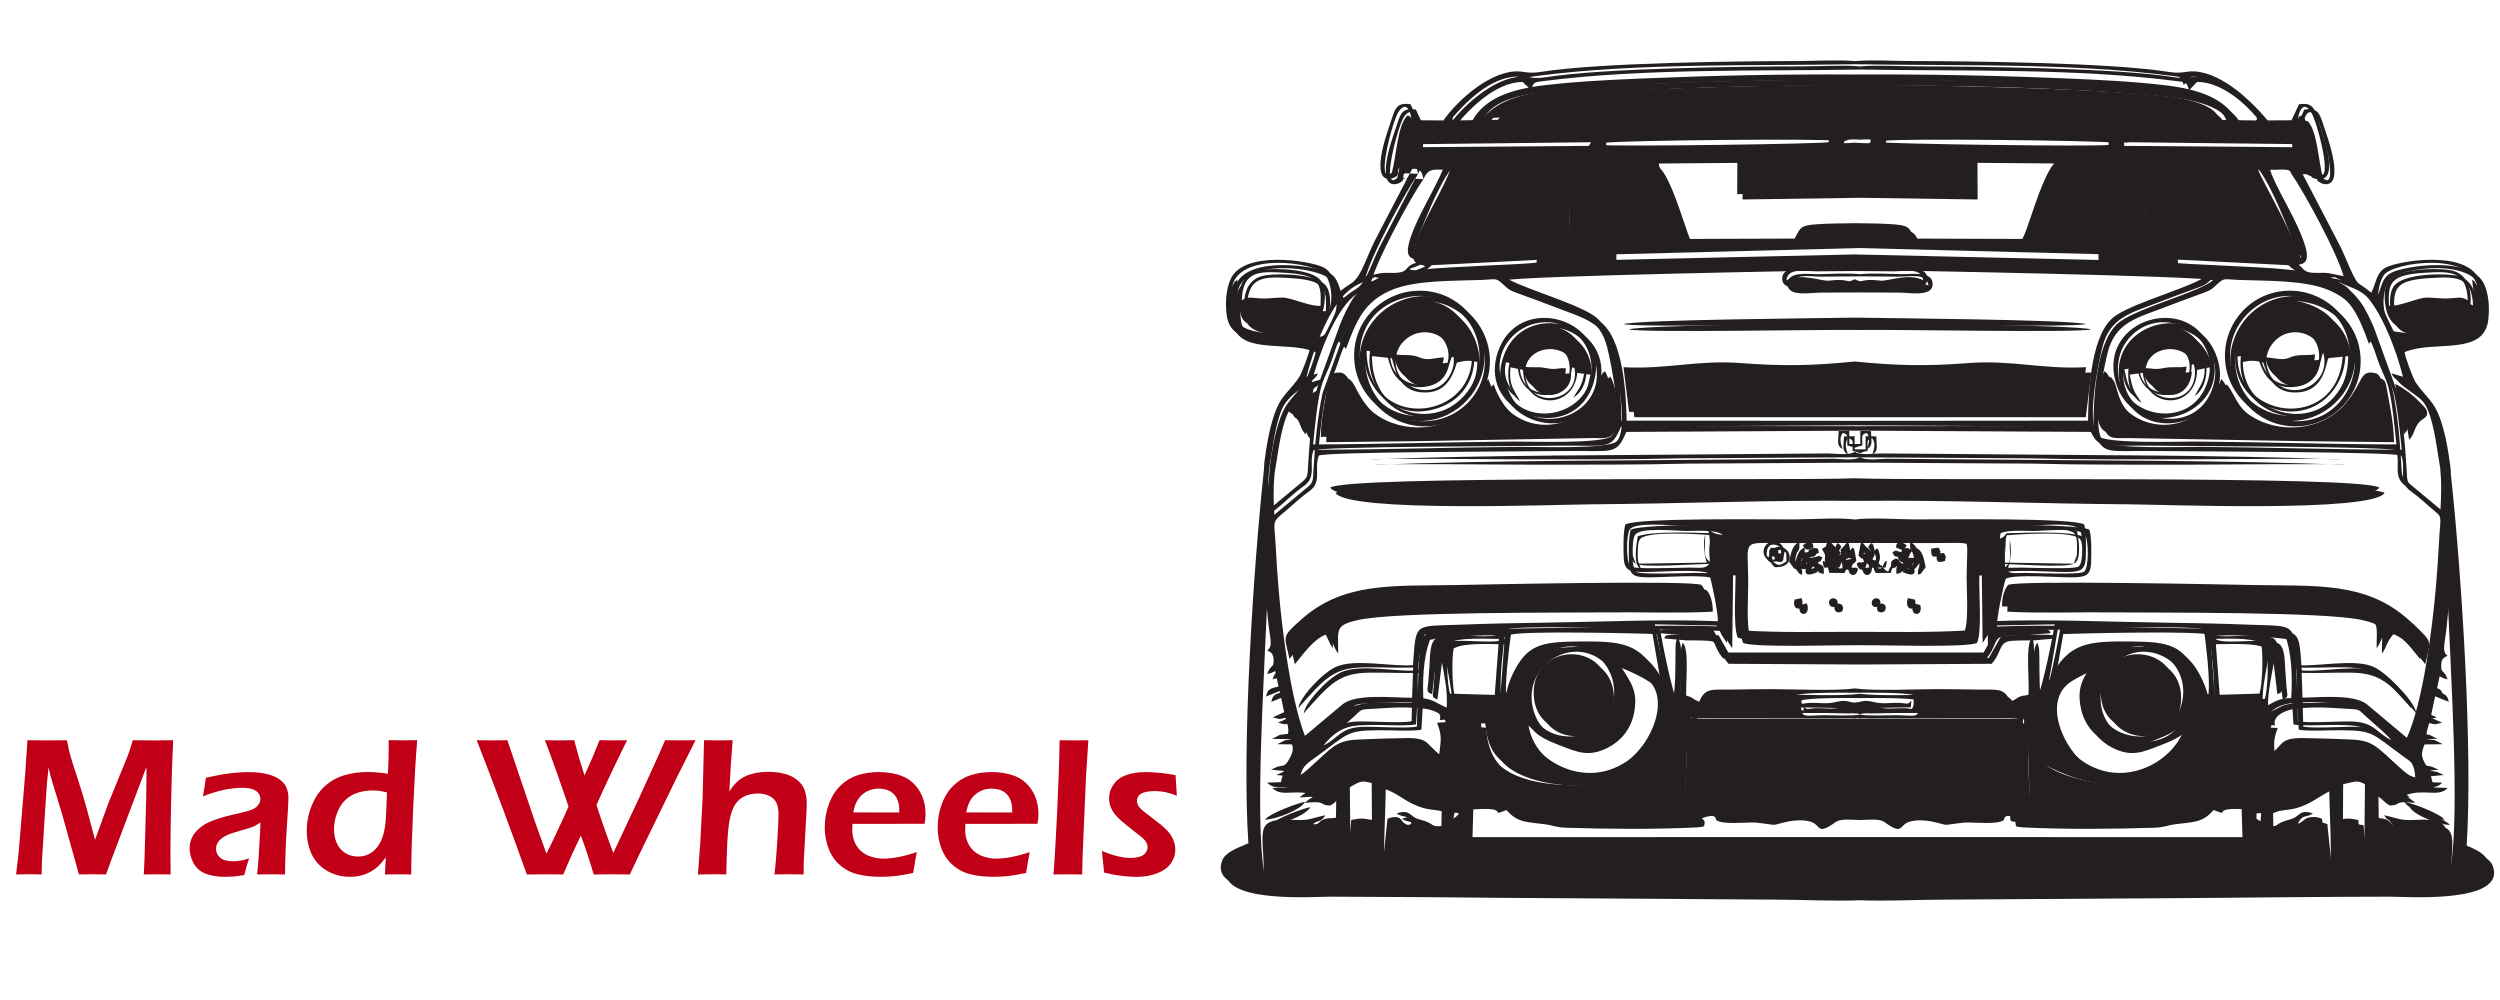
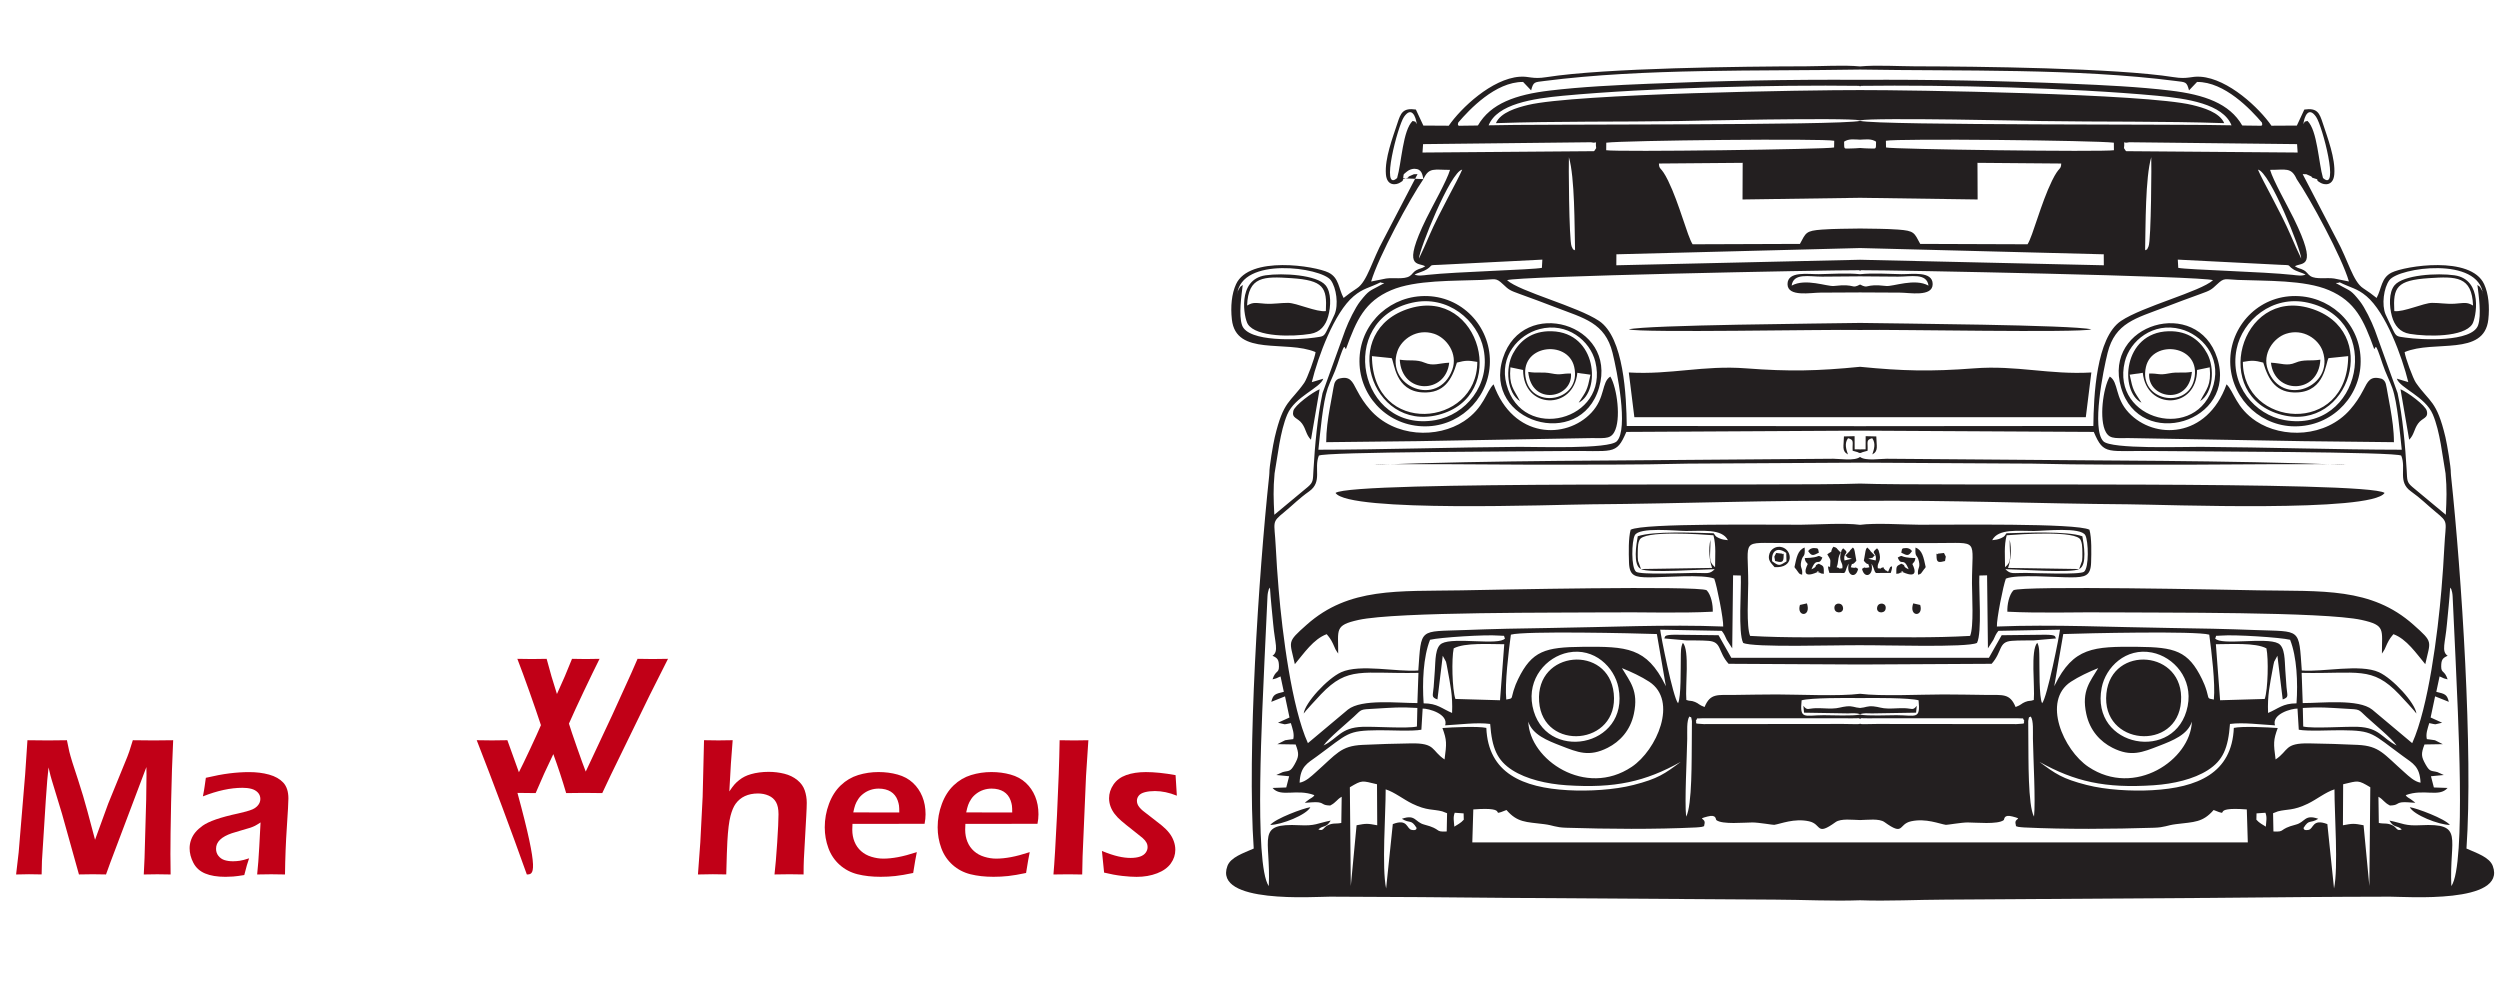
<svg xmlns="http://www.w3.org/2000/svg" version="1.1" id="Layer_1" x="0px" y="0px" viewBox="0 0 1000 400" style="enable-background:new 0 0 1000 400;" xml:space="preserve">
  <style type="text/css"> .st0{fill-rule:evenodd;clip-rule:evenodd;fill:#231F20;} .st1{fill:#C10017;} </style>
-   <path class="st0" d="M567.24,69.52c-0.43-1.73-0.55-4.09-3.6-4.14c-0.76-0.01-2.08,0.33-2.93,1.06c-1.89,1.63-1.21,0.62-1.58,2.75 M640.38,54.95c6.86-0.93,87-1.74,91.18-0.77l-0.05,2.68c-2.43,0.73-86.58,1.86-91.16,1.1L640.38,54.95z M567.1,55.52l67.12-0.75 c3.23,0.75,1.6-1.47,2.12,2.35c-1.22,1.76-0.22,1.12-3.43,1.24l-66.04,0.52L567.1,55.52z M565.44,101.31 c0.03-3.36,12.6-34.82,17.31-35.59c-1.96,4.7-9.01,16.77-13.2,26.49c-0.68,1.58-1.33,3.01-1.97,4.51L565.44,101.31z M627.89,98.01 c-0.98-0.82-0.35,0.64-1.38-1.59c-1.07-2.34-1.22-34.61-1.08-35.68C627.82,69.02,627.64,87.96,627.89,98.01z M563.7,107.65 c1.39-0.68,3.59-1.19,4.95-2.09c2.73-1.8,0.2-1.58,5.23-1.77l40.93-2.07l-0.18,3.29c-3.72,0.78-34.26,1.54-45.8,2.81 C567.33,107.99,564.92,108.41,563.7,107.65z M536.29,137.39c4.17-11.53,7.48-18.92,18.07-23.44c9.7-4.15,25.13-3.65,36.39-4.1 c5.29-0.21,5.42-1.02,8.33,1.74c2.36,2.25,2.81,2.49,6.55,3.84c5.04,1.82,9.59,3.51,14.61,5.44c11.21,4.31,19.65,6.07,22.65,18.15 c1.74,7.01,6.47,30.42,1.71,35.36c-3.13,3.25-32.03,2.2-38.93,2.24c-26.73,0.18-53.7,1.11-80.44,1.15 c0.72-6.67,1.74-18.86,3.74-24.59c1.06-3.04,2.63-5.78,3.9-9.65C536.3,133.08,535.43,137.72,536.29,137.39z M654.28,225.48 c2.79,1.72,23.84,0.14,29.49,0.06c-2.13,2.18-3.05,1.45-8.2,1.5c-4.36,0.04-21.64,0.8-23.26-0.47c-2.05-1.62-1.78-12.26-0.51-14.6 c1.83-3.37,16.27-1.73,20.53-1.7c6.13,0.05,14.29-1.09,16.72,3.68c-1.29-0.16-2.31-0.21-3.67-0.87c-1.52-0.73-1.2-0.88-2.04-1.9 c-7.39-0.19-24.43-0.98-30.36,1.21C652.45,215.28,650.91,224.03,654.28,225.48z M654.28,225.48l-1.19-3.29 c-0.13-0.82-0.12-2.36-0.11-3.24c0.01-0.79,0.04-2.54,0.17-3.27c0.21-1.22,0.19-0.85,0.5-1.74c1.38-4.05,24.69-2.33,29.6-1.96 c1.12,4.08,0.66,8.57,0.66,12.78c-2.89-2.44-1.8-3.89-1.85-11c-0.89,3.77-0.41,8.33,0.65,11.28L654.28,225.48z M569.89,253.79 c3.84-0.95,22.23-2.13,27.41-1.68c3.25,0.28,1.69-0.4,2.57,1.15c-2.34,2.95-20.37-0.64-25.24,1.98c-2.77,1.49-2.55,6.92-2.82,10.74 c-0.16,2.25-0.28,4.47-0.48,6.73c-0.3,3.55-1.07,4.02,1.52,4.95l2.12-17.48l1.3,2.4c0.14,0.42,0.45,2.17,0.54,2.65 c1.19,6.62,2.19,10.74,1.89,17.83c-4.09-1.7-5.82-3.83-11.38-3.84C566.75,270.8,567.15,260.68,569.89,253.79z M600.39,277.69 c-0.64-6.39,0.94-19.3,1.84-25.96c5.4-1.56,49.69-0.56,58.4-0.24l3.61,20.92c-0.08-0.15-0.15-0.32-0.22-0.47 c-7.48-15.19-15.49-15.5-33.11-15.34c-14.92,0.14-20.25,1.56-25.79,12.93c-0.69,1.42-1.31,2.91-1.84,4.68 C602.26,277.57,603.16,277.16,600.39,277.69z M506.87,260.18c1.97,0.88,2.58,1.54,2.58,4.28c0,2.82-1.31,1.34-2.57,5.15 c2.27-0.54,1.38-0.45,3.21-1.17l1.31,6.16c-3.49,0.82-4.3,1.05-5.01,4.01l5.49-2.2l1.79,8.46l-4.61,2.09l2.64,0.62 c0.62,0.01,1.74-0.34,2.51-0.47c0.67,2.24,1.46,4.27,0.97,6.41c-0.9,0.15-2.52,0.28-3.26,0.45l-3.1,1.57l7.3,0.12 c1.44,3.77,1.34,4.82-0.47,8.05c-1.75,3.12-2.32,2.33-4.71,3.01l-2.55,1.16l5.14,0.49l-1.16,4.49l-5.49,0.19 c3.42,3.92,9.48,0.17,16.74,2.88c-0.71,1.19-1.09,0.78-3.35,2.64c-0.13,0.11-0.34,0.27-0.48,0.43c1.53-0.06,4.15-0.41,5.49-0.19 c2.25,0.36,1.39,1.18,4.66,1.27c2.54-1.32,2.47-2.29,4.6-3.51l-0.15,10.48c-2.19,0.46-3.21-0.11-5.41,0.92 c-1.83,0.86-1.69,2.53-3.77,1.67c2.01-1.82,3.07-0.46,4.94-3.54c-5.5,1.11-6.12,2.19-12.51,1.86c-17.68-0.9-11.38,5.02-12.26,24.36 c-6.08-8.65-2.44-72.43-1.73-90.01l1.21-25.86c0.05-0.59,0.07-1.12,0.2-1.66c0.42-1.76,0.23-1,0.79-1.88 c0.29,4.81,0.85,9.83,1.29,14.58C507.83,255.21,509.47,258.4,506.87,260.18z M597.89,277.97l-17.86-0.52 c-1.29-3.93-1.56-16.04-0.67-20.23c4.38-2.38,14.53-1.65,20.22-1.66L597.89,277.97z M646.65,265.12c3.6,1.43,7.81,3.4,10.94,5.46 c11.6,7.64,2.99,27.33-7.05,34.05c-18.51,12.39-40.81-2.85-41.36-18.1c1.68,5.24,7.67,7.57,13.09,9.67 c6.74,2.61,11.22,4.56,18.68,0.78c4.82-2.44,9.02-6.84,10.46-13.53C653.42,274.13,649.78,270.45,646.65,265.12z M625.15,258.89 c10.43-2.06,18.51,5.84,20.11,14.09c4.67,24.06-29.9,30.16-34.4,7.34C608.71,269.33,616.4,260.62,625.15,258.89z M575.94,288.02 c5.41-0.28,12.73-1.27,18-0.56c0.72,9.71,2.78,14.59,8.88,18.49c5.64,3.6,13.67,5.49,21.61,6.03c19.52,1.31,31.59-1.48,45.74-9.36 c-6.48,4.81-9.08,6.72-18.9,9.24c-7.7,1.98-17.9,2.56-26.21,2.1c-18.12-1-31.92-6.81-32.66-24.92c-3.2-0.75-13.84-0.25-17.56,0.05 c1.79,4.9,1.71,6.12,0.85,12.57c-5.38-3.6-3.4-6.6-13.41-6.43c-6.41,0.11-13.09,0.28-19.45,0.6c-8.73,0.44-10.24,3.52-18.8,11.09 c-1.6,1.42-3.87,3.63-6.32,4.03c0.28-6.49,3.04-7.7,6.92-10.53c12.73-9.28,11.86-10.33,24.7-10.45c4.26-0.04,13.53,0.49,17.09-0.21 l0.51-8.45C569.2,281.24,577.33,283.4,575.94,288.02z M527.29,296.06c2.06-2.94,8.95-8.57,12.02-11.41 c3.51-3.24,2.33-2.96,8.49-3.31c7.48-0.43,9.9-0.72,17.01-0.29l-0.17,7.43c-3.99,0.9-16.71-0.07-21.8,0.12 C534.07,288.92,533.12,293.22,527.29,296.06z M672.32,324.53c-0.65-6.3,0.3-22.98,0.44-31.16c0.05-3.02-0.31-7.17,0.87-8.92 c0.89,0.88,0.5-0.83,1.01,1.81l-0.05,7.77C674.49,300.85,674.8,320.15,672.32,324.53z M564.48,328.99 c-0.03,0.03,0.28,1.28-1.97,0.83c-2.11-0.43-1.45-4.64-7.52-2.31l-2.67,25.75c-1.77-8.38-0.16-29.73-0.18-39.65 c3.54,1.11,7.11,4.03,10.69,5.76c5.87,2.84,8.21,2.08,11.93,3.04l1.94,0.75l-0.14,7.3c-5.05,0.28-1.74-0.89-9.01-2.76 c-3.75-0.97-3.43-4.26-8.93-2.31C561.96,327.45,562.23,325.42,564.48,328.99z M579.76,322.97l3.56,0.25l0.06,2.53 c-1.18,1.38-2.62,2-3.78,2.78C579.43,326.19,579.05,324.8,579.76,322.97z M561.94,121.16c-28.89,8.59-15.82,49.55,11.24,42.66 C601.98,156.48,589.97,112.83,561.94,121.16z M578.78,145.8c-5.58,15.24-26.77,6.86-21.94-7.42c1.62-4.79,7.77-9.29,14.71-6.99 C576.5,133.03,581.15,139.32,578.78,145.8z M504.14,108c-11.65,1.67-8.63,17.2-7.12,19.55c3.36,5.22,17.89,5.07,25.05,3.87 c3.88-0.65,6.09-3.32,7.1-7.06c1.08-3.98,1.29-9.51-1.04-12.35C524.65,107.78,510.97,107.02,504.14,108z M605.89,158.34 c-2.64-5.05-4.49-6.26-3.85-13.54l5.07,1.06c0.04,15.75,20.22,16.25,21.7,1.13c1.26,0.22,1.87,0.32,2.89,0.41l2.36,0.34 c-1.34,6.51-1.62,6.42-4.73,11.2c8.91-4.48,7.48-28.05-10.76-28.58c-8.09-0.24-12.89,3.99-15.53,8.95 C599.88,145.22,600.68,155.09,605.89,158.34z M541.7,143.86c0.79,13.95,12.7,25.32,27.67,24.51c13.73-0.74,25.02-12.59,24.44-27.09 c-0.57-14.11-12.44-25.92-27.66-24.94C552.28,117.23,540.85,128.85,541.7,143.86z M637.5,152.92c7.43-25.62-30.49-36.66-38.46-11.81 C590.82,166.75,630.07,178.51,637.5,152.92z M707.7,224.73c7.87,0.47,7.2-6.73,3.04-7.96c-2.37-0.71-4.48,0.71-5.08,2.53 C704.76,222,706.42,223.18,707.7,224.73z M741.9,179.04c0.1,0.03,0.33,0.06,1-0.31c0.03-0.02,1.7-0.45,2.01-0.56 c0.18-3.53-0.78-4.33,1.84-5.02c1.51,2.07,0.76,4.37,0.05,6.49c2.59-1.41,1.64-3.33,1.59-7.2l-4.26-0.1l-0.02,5.25l-2.19,0.03 l-2.19-0.03l-0.02-5.25l-4.26,0.1c-0.05,3.87-1,5.79,1.59,7.2c-0.72-2.12-1.47-4.43,0.05-6.49c2.62,0.69,1.65,1.49,1.84,5.02 c0.31,0.12,1.98,0.54,2.01,0.56C741.57,179.1,741.8,179.07,741.9,179.04z M741.9,129.87c13.96-0.27,87.68,1.22,92.52-0.25 c-7.38-1.8-78-2.31-92.52-2.57c-14.52,0.26-85.14,0.78-92.52,2.57C654.22,131.08,727.94,129.59,741.9,129.87z M762.67,218.3 c-1.38,2.01-1.82,1.92-4.28,0.65c0.35-1.56,0.03-1.81,1.79-1.85C761.58,217.07,762.15,217.64,762.67,218.3z M991.09,115.7 c-1.58-15.41-33.68-10.85-37.46-5.76c-2.29,3.08-3.16,9.88-1.53,13.7c0.84,1.97,2.02,4.24,2.94,6.15c1.37,2.87,1.65,2.63,5.12,3.14 c6.18,0.9,26.56,1.93,28.95-4.97c1.39-4.02,0.25-11.92-0.28-16.11c1.3,1.03,0.77,0.33,1.71,1.99 C991.03,114.71,991.01,114.92,991.09,115.7z M752.09,241.6c-0.48,1.93-4.11,1.59-3.27-1.1C749.4,238.6,752.74,238.96,752.09,241.6z M775.46,219.06c1.11,2.38,0.73,0.6,0.42,3.22c-2.09,0.52-3.27,0.84-3.38-1.35c-0.16-2.95,0.12-0.75,0.54-1.6L775.46,219.06z M765.96,239.85c1.47,4.87-4.67,4.95-2.8-0.63L765.96,239.85z M768.16,224.77c-0.1,0.12-0.27,0.14-0.31,0.36 c-0.04,0.21-0.24,0.29-0.3,0.37c-1.52,2-1.02,1.85-2.47,2.26c-0.31-2.98,1-2.5,0.34-5.41c-0.68-3-1.62-1.11-1.35-5.47 C766.84,217.93,767.3,220.79,768.16,224.77z M977.83,327.85c-4.51-0.05-14.54-4.04-16.05-7.11 C964.6,321.15,975.81,325.32,977.83,327.85z M764.04,221.1c-0.23,1.5-0.41,1.37-1.21,2.38c3.38,6.9-3.84,3.2-3.98,3.18 c-2.06-0.17,2.29-0.64-0.87,0.32c-0.66,0.2,0.16,0.27-1.58,0.41c0-3.03-0.1-3.03,2-4.03c2.39,0.95-0.08,0.84,2.95,2.25 c-2.12-5.35-2.9-0.9-4.37-4.73C759.72,219.43,756.84,220.94,764.04,221.1z M751.28,224.77l0.13,0.51c0.07,0.09,0.31,0.31,0.39,0.39 c0.11,0.12,0.54,0.65,0.64,0.49c0.12-0.2,0.53,0.37,0.63,0.49l0.84-1.88c0.07,0.04,1.55-1.73,0.27,2.27l-5.88,0.02 c-0.78-0.48-0.61-1.48-1.54-3.22c-0.06-0.12-0.2-0.31-0.32-0.45c1.17,4.55-2.77,6.36-3.76,2.03c1.69-1.08,0.26-0.22,2.18-0.48 l0.77-0.16c-0.97-2.9,0.11,0.19-2.23-2.59l0.67-3.86c0.37-1.34,0.08-0.64,0.73-1.46l1.04,1.07c0.07,0.1,0.16,0.3,0.24,0.41l1.68,1.7 c-1.67,1.46,0.37,0.49-2.59,1.31l2.96,0.7c0.72-3.54-2.47-2.44,0.56-4.88l0.59,0.76c1.63,4.76-0.72,4.55-0.29,7.24 C751.93,225.41,748.8,225.32,751.28,224.77z M961.54,173.76l-3.47-20.19c2.8,1.15,10.01,6.44,10.53,8.68 c0.7,3.03-1.78,2.63-3.52,5.08C963.42,169.66,963.57,171.71,961.54,173.76z M865.38,147.24c3.76-0.74,5.5,0.02,9.25-0.62 c-1.21,13.8-17.86,10.58-17.1,0.67C861.36,147.18,861.34,148.04,865.38,147.24z M916.03,142.96c3.39-1.46,5.97-0.58,9.99-1.22 c-0.72,13.97-18.42,13.9-19.77,1.21C910.33,143.12,912.63,144.43,916.03,142.96z M846.3,152.92c-7.43-25.62,30.49-36.66,38.46-11.81 C892.98,166.75,853.73,178.51,846.3,152.92z M870.13,129.51c-11-2.9-20.28,4.61-22.34,13.08c-5.71,23.54,29.31,32.6,35.54,9.05 C886.33,140.36,878.54,131.73,870.13,129.51z M942.1,143.86c-0.79,13.95-12.7,25.32-27.67,24.51 c-13.73-0.74-25.02-12.59-24.44-27.09c0.57-14.11,12.44-25.92,27.66-24.94C931.52,117.23,942.95,128.85,942.1,143.86z M920.98,118.94c-14.18-3.17-26.17,7.08-28.47,18.57c-2.93,14.62,7.41,26.3,19.16,28.4C942.34,171.39,951.75,125.82,920.98,118.94z M877.91,158.34c2.64-5.05,4.49-6.26,3.85-13.54l-5.07,1.06c-0.04,15.75-20.22,16.25-21.7,1.13c-1.26,0.22-1.87,0.32-2.89,0.41 l-2.36,0.34c1.34,6.51,1.62,6.42,4.73,11.2c-8.91-4.48-7.48-28.05,10.76-28.58c8.09-0.24,12.89,3.99,15.53,8.95 C883.92,145.22,883.12,155.09,877.91,158.34z M875.53,149.68c3.21-13.87-16.68-16.3-19.28-5.06 C853.12,158.19,872.7,161.91,875.53,149.68z M979.66,108c11.65,1.67,8.63,17.2,7.12,19.55c-3.36,5.22-17.89,5.07-25.05,3.87 c-3.88-0.65-6.09-3.32-7.1-7.06c-1.08-3.98-1.29-9.51,1.04-12.35C959.15,107.78,972.83,107.02,979.66,108z M987.09,120.09 c-0.44-11.73-6.7-11.68-17.64-10.96c-13,0.85-14.38,3.74-13.86,13.17c3.61,0.53,11.71-3.25,15.08-3.28 c3.08-0.03,5.88,0.55,9.14,0.33C983.6,119.09,984.58,118.59,987.09,120.09z M921.86,121.16c28.89,8.59,15.82,49.55-11.24,42.66 C881.82,156.48,893.83,112.83,921.86,121.16z M905.02,145.8c5.58,15.24,26.77,6.86,21.94-7.42c-1.62-4.79-7.77-9.29-14.71-6.99 C907.3,133.03,902.65,139.32,905.02,145.8z M937.15,140.32l-7.89,0.81c-1.11,1.92-1.46,13.12-12.32,13.71 c-8.7,0.47-11.74-5.16-13.77-11.93c-3.57-0.93-4.53-0.9-8.15-0.28C895,168.82,936.96,172.7,937.15,140.32z M870.28,278.5 c-1.43,20.13-32,17.71-29.85-3.26C842.45,255.61,871.75,257.85,870.28,278.5z M851.61,173.14c-6.92-0.22-9.58,0.78-11.38-2.42 c-2.81-4.97-1.15-17.67,1.56-22.23c3.62,2.28,1.92,8.4,7.58,14.45c10.17,10.85,31.31,10.47,39.13-11.34 c2.93,2.76,3.78,9.43,11.84,14.75c10.53,6.96,27.83,6.58,37.64-4.71c2.02-2.33,3.6-4.64,5.22-7.74c1.82-3.46,2.69-5.9,7.45-4.48 c1.73,0.94,1.65,2.44,2.27,5.69c0.39,2.03,0.75,4.02,1.08,5.94c0.78,4.5,1.45,8.98,1.45,13.69l-36.51-0.41L851.61,173.14z M741.9,191.31c26.7,1.1,202.97-1.24,209.81,3.74c-5.16,7.9-87.87,4.65-102.69,4.55c-35.52-0.24-71.71-1.74-107.12-1.37 c-35.41-0.37-71.6,1.13-107.12,1.37c-14.82,0.1-97.53,3.36-102.69-4.55C538.93,190.07,715.2,192.4,741.9,191.31z M950.65,259.32 c-0.05-9.67,1.6-11.32-8.09-13.47c-15.07-3.34-81.27-2.83-100.66-3.03c-13.36-0.14-27.88,0.41-41.07-0.27 c-0.13-2.73,0.67-6.78,2.44-8.58c3.42-1.93,86.72-0.17,98.15,0.04c25.24,0.45,44.92-1.3,61.83,13.75c8.14,7.24,6.81,6.3,4.74,15.78 c-3.58-4.25-7.44-10.07-12.74-12c-0.94,1.14-1.59,1.88-2.51,3.81c-0.32,0.68-0.77,1.79-1.01,2.26l-0.79,1.29 C950.9,258.81,950.75,259.19,950.65,259.32z M843.42,54.95c-6.86-0.93-87-1.74-91.18-0.77l0.05,2.68c2.43,0.73,86.58,1.86,91.16,1.1 L843.42,54.95z M916.7,55.52l-67.12-0.75c-3.23,0.75-1.6-1.47-2.12,2.35c1.22,1.76,0.22,1.12,3.43,1.24l66.04,0.52L916.7,55.52z M918.36,101.31c-0.03-3.36-12.6-34.82-17.31-35.59c1.96,4.7,9.01,16.77,13.2,26.49c0.68,1.58,1.33,3.01,1.97,4.51L918.36,101.31z M855.91,98.01c0.98-0.82,0.35,0.64,1.38-1.59c1.07-2.34,1.22-34.61,1.08-35.68C855.98,69.02,856.16,87.96,855.91,98.01z M920.1,107.65c-1.39-0.68-3.59-1.19-4.95-2.09c-2.73-1.8-0.2-1.58-5.23-1.77l-40.93-2.07l0.18,3.29c3.72,0.78,34.26,1.54,45.8,2.81 C916.47,107.99,918.88,108.41,920.1,107.65z M947.51,137.39c-4.17-11.53-7.48-18.92-18.07-23.44c-9.7-4.15-25.13-3.65-36.39-4.1 c-5.29-0.21-5.42-1.02-8.33,1.74c-2.36,2.25-2.81,2.49-6.55,3.84c-5.04,1.82-9.59,3.51-14.61,5.44 c-11.21,4.31-19.65,6.07-22.65,18.15c-1.74,7.01-6.47,30.42-1.71,35.36c3.13,3.25,32.03,2.2,38.93,2.24 c26.73,0.18,53.7,1.11,80.44,1.15c-0.72-6.67-1.74-18.86-3.74-24.59c-1.06-3.04-2.63-5.78-3.9-9.65 C947.5,133.08,948.37,137.72,947.51,137.39z M829.52,225.48c-2.79,1.72-23.84,0.14-29.49,0.06c2.13,2.18,3.04,1.45,8.2,1.5 c4.36,0.04,21.64,0.8,23.26-0.47c2.05-1.62,1.78-12.26,0.51-14.6c-1.83-3.37-16.27-1.73-20.53-1.7c-6.13,0.05-14.29-1.09-16.72,3.68 c1.29-0.16,2.31-0.21,3.67-0.87c1.52-0.73,1.2-0.88,2.04-1.9c7.39-0.19,24.43-0.98,30.36,1.21 C831.35,215.28,832.9,224.03,829.52,225.48z M829.52,225.48l1.19-3.29c0.13-0.82,0.12-2.36,0.11-3.24 c-0.01-0.79-0.04-2.54-0.17-3.27c-0.21-1.22-0.19-0.85-0.5-1.74c-1.38-4.05-24.69-2.33-29.6-1.96c-1.12,4.08-0.66,8.57-0.66,12.78 c2.89-2.44,1.8-3.89,1.85-11c0.89,3.77,0.41,8.33-0.65,11.28L829.52,225.48z M913.91,253.79c-3.84-0.95-22.23-2.13-27.41-1.68 c-3.25,0.28-1.69-0.4-2.57,1.15c2.34,2.95,20.37-0.64,25.24,1.98c2.77,1.49,2.55,6.92,2.82,10.74c0.16,2.25,0.28,4.47,0.48,6.73 c0.3,3.55,1.07,4.02-1.52,4.95l-2.12-17.48l-1.3,2.4c-0.14,0.42-0.46,2.17-0.54,2.65c-1.19,6.62-2.19,10.74-1.89,17.83 c4.09-1.7,5.82-3.83,11.38-3.84C917.05,270.8,916.65,260.68,913.91,253.79z M883.41,277.69c0.64-6.39-0.94-19.3-1.84-25.96 c-5.4-1.56-49.69-0.56-58.4-0.24l-3.61,20.92c0.08-0.15,0.15-0.32,0.22-0.47c7.48-15.19,15.49-15.5,33.11-15.34 c14.92,0.14,20.25,1.56,25.79,12.93c0.69,1.42,1.31,2.91,1.84,4.68C881.55,277.57,880.64,277.16,883.41,277.69z M976.93,260.18 c-1.97,0.88-2.58,1.54-2.58,4.28c0,2.82,1.31,1.34,2.57,5.15c-2.27-0.54-1.38-0.45-3.22-1.17l-1.31,6.16 c3.49,0.82,4.3,1.05,5.01,4.01l-5.49-2.2l-1.79,8.46l4.61,2.09l-2.64,0.62c-0.62,0.01-1.74-0.34-2.51-0.47 c-0.67,2.24-1.46,4.27-0.97,6.41c0.9,0.15,2.52,0.28,3.26,0.45l3.1,1.57l-7.3,0.12c-1.44,3.77-1.34,4.82,0.47,8.05 c1.75,3.12,2.32,2.33,4.71,3.01l2.55,1.16l-5.14,0.49l1.16,4.49l5.49,0.19c-3.42,3.92-9.48,0.17-16.74,2.88 c0.71,1.19,1.09,0.78,3.35,2.64c0.13,0.11,0.34,0.27,0.48,0.43c-1.53-0.06-4.15-0.41-5.49-0.19c-2.25,0.36-1.39,1.18-4.66,1.27 c-2.54-1.32-2.47-2.29-4.6-3.51l0.15,10.48c2.19,0.46,3.21-0.11,5.41,0.92c1.83,0.86,1.69,2.53,3.77,1.67 c-2.01-1.82-3.07-0.46-4.94-3.54c5.5,1.11,6.12,2.19,12.51,1.86c17.68-0.9,11.38,5.02,12.26,24.36c6.08-8.65,2.44-72.43,1.73-90.01 l-1.21-25.86c-0.05-0.59-0.07-1.12-0.2-1.66c-0.42-1.76-0.23-1-0.79-1.88c-0.29,4.81-0.85,9.83-1.29,14.58 C975.97,255.21,974.33,258.4,976.93,260.18z M885.91,277.97l17.86-0.52c1.29-3.93,1.56-16.04,0.67-20.23 c-4.38-2.38-14.53-1.65-20.22-1.66L885.91,277.97z M837.15,265.12c-3.6,1.43-7.81,3.4-10.94,5.46c-11.6,7.64-2.99,27.33,7.05,34.05 c18.51,12.39,40.81-2.85,41.36-18.1c-1.68,5.24-7.67,7.57-13.09,9.67c-6.74,2.61-11.22,4.56-18.68,0.78 c-4.82-2.44-9.02-6.84-10.46-13.53C830.38,274.13,834.02,270.45,837.15,265.12z M858.65,258.89c-10.43-2.06-18.51,5.84-20.11,14.09 c-4.67,24.06,29.9,30.16,34.4,7.34C875.09,269.33,867.41,260.62,858.65,258.89z M907.86,288.02c-5.41-0.28-12.73-1.27-18-0.56 c-0.72,9.71-2.78,14.59-8.88,18.49c-5.64,3.6-13.67,5.49-21.61,6.03c-19.52,1.31-31.59-1.48-45.74-9.36 c6.48,4.81,9.08,6.72,18.9,9.24c7.7,1.98,17.9,2.56,26.21,2.1c18.12-1,31.92-6.81,32.66-24.92c3.2-0.75,13.84-0.25,17.56,0.05 c-1.79,4.9-1.71,6.12-0.85,12.57c5.38-3.6,3.4-6.6,13.41-6.43c6.41,0.11,13.09,0.28,19.45,0.6c8.73,0.44,10.24,3.52,18.8,11.09 c1.6,1.42,3.87,3.63,6.32,4.03c-0.28-6.49-3.04-7.7-6.92-10.53c-12.73-9.28-11.86-10.33-24.7-10.45 c-4.26-0.04-13.53,0.49-17.09-0.21l-0.51-8.45C914.6,281.24,906.47,283.4,907.86,288.02z M956.51,296.06 c-2.06-2.94-8.95-8.57-12.02-11.41c-3.51-3.24-2.33-2.96-8.49-3.31c-7.48-0.43-9.9-0.72-17.01-0.29l0.17,7.43 c3.99,0.9,16.71-0.07,21.8,0.12C949.73,288.92,950.68,293.22,956.51,296.06z M811.48,324.53c0.65-6.3-0.3-22.98-0.44-31.16 c-0.05-3.02,0.31-7.17-0.87-8.92c-0.89,0.88-0.5-0.83-1.01,1.81l0.05,7.77C809.31,300.85,809,320.15,811.48,324.53z M919.32,328.99 c0.03,0.03-0.28,1.28,1.97,0.83c2.11-0.43,1.45-4.64,7.52-2.31l2.67,25.75c1.77-8.38,0.16-29.73,0.18-39.65 c-3.54,1.11-7.11,4.03-10.69,5.76c-5.87,2.84-8.21,2.08-11.93,3.04l-1.94,0.75l0.14,7.3c5.05,0.28,1.74-0.89,9.01-2.76 c3.75-0.97,3.42-4.26,8.93-2.31C921.84,327.45,921.57,325.42,919.32,328.99z M904.04,322.97l-3.56,0.25l-0.06,2.53 c1.18,1.38,2.62,2,3.78,2.78C904.37,326.19,904.75,324.8,904.04,322.97z M741.9,283.6c1.16-0.6,3.36-0.4,4.81-0.37l17.6-0.29 l0.26-2.75c-1.57,2.03-1.85,1.05-4.84,0.96c-2.26-0.07-4.34,0.17-6.54,0.14c-2.68-0.03-3.8-0.68-5.9-0.87 c-2.59-0.23-2.98,0.44-5.39,0.64c-2.42-0.19-2.8-0.87-5.39-0.64c-2.1,0.19-3.22,0.83-5.9,0.87c-2.2,0.03-4.28-0.21-6.54-0.14 c-2.99,0.09-3.27,1.07-4.84-0.96l0.26,2.75l17.6,0.29C738.54,283.19,740.74,283,741.9,283.6z M741.9,263.68l52.63-0.28 c4.37-4.91,2.61-8.78,8.02-9.18c2.76-0.21,6.11-0.15,8.93-0.19l8.75-0.77c-0.44-0.85,0.28-1.42-4.16-1.49l-17.53,0.2l-5.11,9.04 L741.9,261L690.39,261l-5.11-9.04l-17.53-0.2c-4.44,0.07-3.72,0.65-4.16,1.49l8.75,0.77c2.81,0.03,6.16-0.02,8.93,0.19 c5.41,0.4,3.65,4.27,8.02,9.18L741.9,263.68z M741.9,46.01c5.56-1.22,69.94,0.24,72.16,0.27c24.34,0.39,49.18,0.02,73.5,0.85 c-1.87-4.34-8.38-6.2-12.84-7.28c-18.69-4.52-113.17-6-132.82-5.95c-19.65-0.05-114.13,1.43-132.82,5.95 c-4.46,1.08-10.98,2.95-12.84,7.28c24.33-0.83,49.17-0.46,73.5-0.85C671.96,46.25,736.34,44.79,741.9,46.01z M927.07,69.09 c-1.77-6-2.26-19.16-6.21-22.84c-1.47,0.53-0.73-0.26-1.64,1.27c0.37-3.2,2.12-7.18,5.08-2.91 C926.85,48.26,933.81,75.09,927.07,69.09z M931.52,109.27c-2.92-0.45-7.15,0.47-9.44-0.95c-1.12-0.7-1.3-1.63-2.79-2.43 c-1.41-0.76-1.87-0.49-3.47-1.52c2.82-1.7,9.54,1.27-0.44-19.11c-2.44-4.98-8.23-15.17-9.47-19.45c6.26,0.04,8.43-1.2,10.64,3.7 c5.24,7.57,18.1,31.22,20.9,40.95L931.52,109.27z M976.09,187.24c0.58,6.24,0.41,10.34,0.1,16.53l-13.45-11.18 c-2.21-1.91-1.97-2.7-2.2-6.63c-0.59-10.03-1.57-21.11-3.64-30.87l-9.09-25.2c-1.32-3.49-3.99-8.99-5.99-11.53 c-3.44-4.37-3.77-4.06-7.19-5.94c-3.96-2.18-2.1-0.92-0.9-1.63c4.44,2.24,6.89,2.33,10.74,5.57c7.73,6.51,14.22,24.14,16.72,34.35 l-4.6-1.38c1.31,3.84,11.33,7.1,14.4,14.29C973.92,170.46,974.86,180.5,976.09,187.24z M550.06,110.8c1.19,0.72,3.06-0.54-0.9,1.63 c-3.42,1.88-3.74,1.56-7.19,5.94c-2.01,2.55-4.67,8.04-5.99,11.53l-9.09,25.2c-2.07,9.76-3.06,20.84-3.64,30.87 c-0.23,3.92,0.01,4.72-2.2,6.63l-13.45,11.18c-0.31-6.2-0.48-10.29,0.1-16.53c1.23-6.74,2.17-16.78,5.09-23.61 c3.07-7.2,13.09-10.46,14.4-14.29l-4.6,1.38c2.49-10.21,8.99-27.84,16.72-34.35C543.18,113.13,545.62,113.04,550.06,110.8z M567.24,69.52c2.22-4.9,4.38-3.66,10.64-3.7c-1.24,4.28-7.03,14.47-9.47,19.45c-9.98,20.38-3.26,17.41-0.44,19.11 c-1.59,1.03-2.05,0.76-3.47,1.52c-1.48,0.8-1.66,1.73-2.78,2.43c-2.29,1.42-6.52,0.5-9.44,0.95l-5.95,1.2 C549.14,100.74,562,77.1,567.24,69.52z M564.57,47.51c-0.91-1.52-0.17-0.73-1.64-1.27c-3.95,3.68-4.44,16.84-6.21,22.84 c-6.74,6.01,0.22-20.82,2.76-24.48C562.45,40.33,564.2,44.31,564.57,47.51z M741.9,25.69c40.02,0.7,86.3-0.57,126.33,4.58 c3.95,0.51,4.31,0.22,5.25,3.75l3.21-3.37c11.07-0.07,21.52,11.07,25.94,16.24c0.54,1.88-0.57,1.14-3,1.24 c-1.46,0.06-3.33-0.08-4.87-0.07c-5.06-8.81-15.15-12.34-28.69-13.96c-12.83-1.53-26.52-2.18-39.68-2.73 c-28.31-1.19-56.13-1.73-84.49-1.57c-28.36-0.17-56.17,0.38-84.49,1.57c-13.17,0.55-26.86,1.2-39.68,2.73 c-13.54,1.62-23.63,5.15-28.69,13.96c-1.53-0.01-3.41,0.13-4.87,0.07c-2.43-0.09-3.54,0.64-3-1.24 c4.42-5.17,14.87-16.31,25.94-16.24l3.21,3.37c0.94-3.52,1.3-3.24,5.25-3.75C655.6,25.12,701.88,26.4,741.9,25.69z M741.9,357.99 c10.96,0.4,23.01-0.23,33.97-0.26l106.14-0.69c23.93-0.22,47.94-0.46,71.87-0.49c6.18-0.01,46.77,2.99,41.1-12.28 c-1.3-3.5-6.36-5.12-10.52-6.97c2.66-38.68-1.93-109.34-6.18-149.1l-0.08-1.07c0.07-2.43-1.49-11.51-2.15-14.34 c-3.51-14.85-6.24-13.82-11.8-21.78c-1.15-1.65-4.32-10.18-4.53-12.29c11.68-4.97,31.84,1.87,33.48-13.04 c0.57-5.19,0.08-10.32-1.67-14.12c-5.32-11.54-31.66-7.29-37-4.65c-4.23,2.1-3.97,6.38-6.02,10.16c-1.96-1.54-3.02-2.38-5.37-3.89 c-4.08-2.63-6.1-11.35-10.48-19.28l-13.72-26.36c2.11,0.08,0.85-0.18,2.63,0.55c2.36,0.98-0.63,0.4,3.17,1.5 c0.36,0.88-0.39,0.31,1.21,1.34c1.57,1,5.26,1.48,5.64-3.36c0.49-6.32-2.71-14.61-4.58-20.33c-1.34-4.11-2.17-6.31-7.41-5.54 l-2.99,6.41l-10.16,0.06c-4.83-7-17.2-18.78-28.36-19.59c-3.9-0.28-4.98,1.08-10.69,0.17c-23.34-3.7-78.75-4.28-103.82-4.34 c-6.14-0.01-15.22-0.56-21.67,0.04c-6.45-0.61-15.53-0.06-21.67-0.04c-25.06,0.05-80.47,0.64-103.82,4.34 c-5.71,0.9-6.79-0.45-10.69-0.17c-11.16,0.81-23.53,12.59-28.36,19.59l-10.16-0.06l-2.99-6.41c-5.24-0.77-6.07,1.43-7.41,5.54 c-1.87,5.72-5.07,14.01-4.58,20.33c0.38,4.84,4.07,4.36,5.64,3.36c1.6-1.02,0.85-0.46,1.21-1.34c3.8-1.09,0.8-0.52,3.17-1.5 c1.78-0.73,0.52-0.47,2.63-0.55l-13.72,26.36c-4.38,7.93-6.4,16.65-10.48,19.28c-2.34,1.51-3.4,2.34-5.37,3.89 c-2.05-3.77-1.78-8.06-6.02-10.16c-5.33-2.64-31.68-6.89-37,4.65c-1.75,3.8-2.25,8.93-1.67,14.12c1.64,14.91,21.8,8.07,33.48,13.04 c-0.21,2.11-3.38,10.64-4.53,12.29c-5.57,7.97-8.3,6.94-11.8,21.78c-0.67,2.83-2.22,11.91-2.15,14.34l-0.08,1.07 c-4.25,39.75-8.84,110.42-6.18,149.1c-4.17,1.84-9.22,3.47-10.52,6.97c-5.67,15.27,34.92,12.27,41.1,12.28 c23.93,0.04,47.93,0.27,71.87,0.49l106.14,0.69C718.89,357.75,730.94,358.39,741.9,357.99z M741.9,325.9 c2.97-0.05,7.65-0.7,9.75,0.81c8.02,5.79,5.4,0.84,10.64-0.31c5.98-1.31,11.38,1.05,13.94,1.42c0.43,0.06,6.23-0.96,8.7-0.96 c3.22,0,12.05,0.89,14.41-0.93c0.38-0.29-0.12-2.44,3.57-1.44c4.57,1.24,0.46,0.38,1.23,3.08c0.31,1.09-0.32,0.6,1.04,1.06 c0.21,0.07,2.02,0.21,2.34,0.23c16.72,0.8,35.04,0.64,51.88,0.12c4.55-0.14,5.09-0.97,8.87-1.44c7.32-0.91,10.68-0.62,15.05-5.66 c7.74,3.1-2.34-1.41,13.27-0.23l0.4,13.2l-155.1-0.02l-155.1,0.02l0.4-13.2c15.62-1.18,5.53,3.33,13.27,0.23 c4.38,5.04,7.73,4.75,15.05,5.66c3.78,0.47,4.33,1.3,8.87,1.44c16.84,0.52,35.16,0.68,51.88-0.12c0.32-0.02,2.13-0.15,2.34-0.23 c1.36-0.47,0.73,0.03,1.04-1.06c0.76-2.7-3.34-1.85,1.22-3.08c3.69-1,3.19,1.15,3.57,1.44c2.36,1.82,11.19,0.93,14.41,0.93 c2.47,0,8.27,1.02,8.7,0.96c2.55-0.37,7.96-2.73,13.94-1.42c5.24,1.15,2.62,6.1,10.64,0.31C734.25,325.19,738.93,325.84,741.9,325.9 z M741.9,285.52c0.4-0.64,0.33-0.27,2.83-0.33l60.31-0.01c2.99,0.25,1.53-0.46,2.58,1.08c-0.92,0.74,1.73,1.07-3.19,1.25 l-55.75-0.06c-5.51,0.05-6.47,0.23-6.78-0.14c-0.32,0.37-1.27,0.18-6.78,0.14l-55.75,0.06c-4.92-0.18-2.27-0.51-3.19-1.25 c1.05-1.54-0.41-0.83,2.58-1.08l60.31,0.01C741.57,285.26,741.5,284.88,741.9,285.52z M741.9,277.1c5.43-0.09,19.81-0.12,23.4,0.89 c0.81,7.89-1.12,5.98-8.84,5.96c-3.65-0.01-11.4,0.39-14.55-0.25c-3.15,0.64-10.91,0.24-14.55,0.25c-7.73,0.02-9.66,1.93-8.84-5.96 C722.09,276.98,736.47,277.01,741.9,277.1z M741.9,255.96c8.66-0.11,42.91,1.05,46.77-0.93c2.08-4.1,0.68-20.97,0.94-26.95 l3.09-0.08l0.34,29.21l2.18-3.4c0.65-1.38,0.99-2.35,2.01-3.6l24.62-0.47c-0.11,1.77-5.1,27.17-7.14,29.43 c-1.26-2.53-1.01-14.08-1.1-18.15c-0.05-2.09,0.08-4.39-0.84-6.04c-2.76,3.03-0.89,17.38-1.38,22.88c-1.63,0.6-1.7,0.09-3.47,0.8 c-1.6,0.65-1.43,1.15-3.81,2.02c-2.33-5.6-5.1-4.76-12.06-4.84c-5.61-0.06-11.21-0.2-16.83-0.19c-8.85,0-25.07,0.81-33.32-0.27 c-8.26,1.08-24.48,0.28-33.32,0.27c-5.62,0-11.22,0.13-16.83,0.19c-6.96,0.07-9.73-0.76-12.06,4.84c-2.38-0.87-2.21-1.37-3.81-2.02 c-1.77-0.72-1.83-0.2-3.47-0.8c-0.49-5.49,1.38-19.84-1.38-22.88c-0.92,1.65-0.8,3.95-0.84,6.04c-0.09,4.07,0.16,15.62-1.1,18.15 c-2.04-2.26-7.03-27.66-7.14-29.43l24.62,0.47c1.02,1.26,1.36,2.22,2.01,3.6l2.18,3.4L691.1,228l3.09,0.08 c0.26,5.98-1.14,22.85,0.94,26.95C698.99,257.01,733.24,255.85,741.9,255.96z M741.9,215.07c10.05,0.01,20.06,0,30.09,0.02 c17.99,0.05,14.67-2.16,14.67,16.15c0,4.63,0.8,17.31-0.75,20.99c-14.72,0.84-29.17,0.49-44,0.51c-14.83-0.01-29.29,0.34-44-0.51 c-1.55-3.68-0.75-16.36-0.75-20.99c0-18.31-3.32-16.1,14.67-16.15C721.84,215.06,731.85,215.08,741.9,215.07z M741.9,170.13 l93.48,0.51c4.15,9.66,5.13,7.33,25.29,7.64c13.47,0.2,96.19,0.26,97.71,1.86c2.06,5.19-1.52,10.45,3.86,14.27 c4.08,2.9,6.42,5.38,9.89,8.23c5.34,4.39,4,3.55,3.49,13.8c-0.29,5.81-0.69,11.54-1.18,17.33c-1.47,17.47-5.2,47.02-11.69,61.36 l-15.99-13.41c-5.51-4.4-20.28-2.59-27.8-2.62l-0.43-12.08c22.53,0.46,28.09-2.83,38.96,8.53c1.14,1.19,6.68,7.17,6.95,7.74 c-0.49-4.26-9.46-14.01-14.99-16.53c-7.53-3.43-22.52,0.01-30.86-0.7c-1.24-17.24-0.19-15.46-18.44-16.17 c-11.39-0.44-22.89-0.68-34.31-0.83c-22.55-0.3-46.86-1.48-69.21-0.58c-0.18-2.74,2.54-16.5,3.59-19.16 c4.34-1.84,20.17-0.48,26.16-0.51c5.43-0.04,7.77-0.47,7.93-5.91c0.12-3.98,0.27-9.79-0.65-13.14c-5.14-2.73-55.35-1.92-68.15-2 c-6.46-0.04-17.52-0.79-23.61,0.04c-6.09-0.84-17.15-0.08-23.61-0.04c-12.8,0.08-63.01-0.73-68.15,2 c-0.93,3.35-0.78,9.16-0.66,13.14c0.17,5.44,2.5,5.88,7.93,5.91c5.99,0.04,21.82-1.33,26.16,0.51c1.05,2.66,3.77,16.42,3.59,19.16 c-22.35-0.9-46.66,0.28-69.21,0.58c-11.41,0.15-22.92,0.39-34.31,0.83c-18.26,0.71-17.2-1.08-18.44,16.17 c-8.34,0.71-23.32-2.73-30.86,0.7c-5.53,2.52-14.5,12.27-14.99,16.53c0.27-0.56,5.81-6.54,6.95-7.74 c10.86-11.36,16.43-8.07,38.96-8.53l-0.43,12.08c-7.52,0.04-22.3-1.77-27.8,2.62l-15.99,13.41c-6.49-14.34-10.22-43.89-11.69-61.36 c-0.48-5.78-0.89-11.52-1.18-17.33c-0.51-10.25-1.85-9.41,3.49-13.8c3.47-2.85,5.8-5.34,9.89-8.23c5.38-3.82,1.81-9.08,3.86-14.27 c1.52-1.6,84.24-1.65,97.71-1.86c20.16-0.31,21.14,2.02,25.29-7.64L741.9,170.13z M741.9,106.2c0.09-0.03,0.2-0.1,0.31-0.25 c14.18-0.03,137.26,2.39,140.88,4c-5.12,4.59-28.09,10.45-36.8,16.28c-9.96,6.67-10.94,30.13-11.08,42.03l-93.32,0.08l-93.32-0.08 c-0.14-11.89-1.12-35.36-11.08-42.03c-8.71-5.83-31.68-11.69-36.8-16.28c3.62-1.61,126.7-4.03,140.88-4 C741.7,106.1,741.81,106.18,741.9,106.2z M741.9,97.09l97.47,2.5l0.03,4.39l-97.5-2.21l-97.5,2.21l0.03-4.39L741.9,97.09z M741.9,77 l47.02,0.67L788.86,63l33.5,0.28c-0.11,2.75-0.76,0.89-3.68,6.87c-4.5,9.21-7.67,22.13-9.79,25.43l-42.93-0.15 c-2.42-4.48-2.27-5.25-8.84-5.73c-5.07-0.37-10.15-0.32-15.22-0.42c-5.08,0.1-10.16,0.06-15.22,0.42c-6.56,0.48-6.41,1.24-8.84,5.73 l-42.93,0.15c-2.13-3.3-5.29-16.21-9.79-25.43c-2.92-5.97-3.57-4.12-3.68-6.87l33.5-0.28l-0.06,14.66L741.9,77z M741.9,53.74 c2.56-0.11,4.54-0.42,6.39,0.79c0.01,3.55,0.01,2.63-2.77,2.73c-0.89,0.03-2.49-0.13-3.62-0.19c-1.13,0.06-2.73,0.22-3.62,0.19 c-2.78-0.1-2.77,0.83-2.77-2.73C737.37,53.33,739.34,53.63,741.9,53.74z M741.9,32.45c0.09-0.04,0.19-0.11,0.31-0.24 c34.14-0.43,83.96,0.75,118.52,3.96c12,1.12,26.33,3.27,29.75,11.83c-16.37-0.54-140.62,0.11-148.58-1.78 c-7.96,1.88-132.21,1.23-148.58,1.78c3.42-8.56,17.75-10.71,29.75-11.83c34.56-3.21,84.38-4.39,118.52-3.96 C741.71,32.34,741.81,32.42,741.9,32.45z M945.61,352.3l0.38-39.52c-5.01-2.97-4.72-2.65-10.86-1.2l-0.09,16.41 c3.89-0.73,4.33-0.77,8.26-0.01L945.61,352.3z M706.71,222.35c-0.37-4.63,2.59-5.64,5.66-3.29l0.1,3.36 C709.61,224.23,709.5,224.39,706.71,222.35z M721.13,218.3c1.38,2.01,1.82,1.92,4.28,0.65c-0.35-1.56-0.03-1.81-1.79-1.85 C722.22,217.07,721.65,217.64,721.13,218.3z M731.71,241.6c0.48,1.93,4.11,1.59,3.27-1.1C734.4,238.6,731.06,238.96,731.71,241.6z M708.34,219.06c-1.11,2.38-0.73,0.6-0.42,3.22c2.09,0.52,3.27,0.84,3.38-1.35c0.16-2.95-0.12-0.75-0.54-1.6L708.34,219.06z M717.84,239.85c-1.47,4.87,4.67,4.95,2.8-0.63L717.84,239.85z M715.64,224.77c0.1,0.12,0.27,0.14,0.31,0.36 c0.04,0.21,0.24,0.29,0.3,0.37c1.52,2,1.02,1.85,2.47,2.26c0.31-2.98-1-2.5-0.34-5.41c0.68-3,1.62-1.11,1.35-5.47 C716.96,217.93,716.5,220.79,715.64,224.77z M505.97,327.85c4.51-0.05,14.54-4.04,16.05-7.11 C519.2,321.15,507.99,325.32,505.97,327.85z M729.9,224.77c-0.07,0.04-1.55-1.73-0.27,2.27l5.88,0.02c0.78-0.48,0.61-1.48,1.54-3.22 c0.06-0.12,0.2-0.31,0.32-0.45c-1.17,4.55,2.77,6.36,3.76,2.03c-1.69-1.08-0.26-0.22-2.18-0.48l-0.77-0.16 c0.97-2.9-0.11,0.19,2.23-2.59l-0.67-3.86c-0.37-1.34-0.08-0.64-0.73-1.46l-1.04,1.07c-0.07,0.1-0.16,0.3-0.24,0.41l-1.68,1.7 c1.67,1.46-0.37,0.49,2.59,1.31l-2.96,0.7c-0.72-3.54,2.47-2.44-0.56-4.88l-0.59,0.76c-1.63,4.76,0.72,4.55,0.29,7.24 c-2.95,0.24,0.18,0.15-2.3-0.4c0.81-1.95,0.37-2.87,1.1-4.87l0.56-1.1c-0.14-0.1-0.34-0.46-0.4-0.34c-0.06,0.11-0.3-0.27-0.37-0.34 c-1.13-1.09-0.5-1.06-2.18-1.57l-0.52,0.8c-0.84,2.24,0.54,0.39-1.93,2.24C730.34,222.39,730.04,221.14,729.9,224.77z M719.77,221.1 c0.23,1.5,0.41,1.37,1.21,2.38c-3.38,6.9,3.84,3.2,3.98,3.18c2.06-0.17-2.29-0.64,0.87,0.32c0.66,0.2-0.16,0.27,1.58,0.41 c0-3.03,0.1-3.03-2-4.03c-2.39,0.95,0.08,0.84-2.95,2.25c2.12-5.35,2.9-0.9,4.37-4.73C724.08,219.43,726.96,220.94,719.77,221.1z M522.26,173.76l3.47-20.19c-2.8,1.15-10.01,6.44-10.53,8.68c-0.7,3.03,1.78,2.63,3.52,5.08 C520.38,169.66,520.23,171.71,522.26,173.76z M618.42,147.24c-3.76-0.74-5.5,0.02-9.25-0.62c1.21,13.8,17.86,10.58,17.1,0.67 C622.44,147.18,622.46,148.04,618.42,147.24z M567.77,142.96c-3.39-1.46-5.97-0.58-9.99-1.22c0.72,13.97,18.42,13.9,19.77,1.21 C573.47,143.12,571.17,144.43,567.77,142.96z M613.67,129.51c11-2.9,20.28,4.61,22.34,13.08c5.71,23.54-29.31,32.6-35.54,9.05 C597.47,140.36,605.26,131.73,613.67,129.51z M562.82,118.94c14.18-3.17,26.17,7.08,28.47,18.57c2.93,14.62-7.41,26.3-19.16,28.4 C541.46,171.39,532.05,125.82,562.82,118.94z M608.27,149.68c-3.21-13.87,16.68-16.3,19.28-5.06 C630.68,158.19,611.1,161.91,608.27,149.68z M496.71,120.09c0.44-11.73,6.7-11.68,17.64-10.96c13,0.85,14.38,3.74,13.86,13.17 c-3.61,0.53-11.71-3.25-15.08-3.28c-3.08-0.03-5.88,0.55-9.14,0.33C500.2,119.09,499.22,118.59,496.71,120.09z M546.65,140.32 l7.89,0.81c1.11,1.92,1.46,13.12,12.32,13.71c8.7,0.47,11.74-5.16,13.77-11.93c3.57-0.93,4.53-0.9,8.15-0.28 C588.8,168.82,546.84,172.7,546.65,140.32z M613.52,278.5c1.43,20.13,32,17.71,29.85-3.26C641.35,255.61,612.05,257.85,613.52,278.5 z M673.07,183.32l68.83-0.39l68.83,0.39c20.77,0.53,42.07,0.4,62.88,0.42c7.1,0.01,60.71-0.53,62.42,0.04 c-48.01-1.82-98.56-1.62-147.22-2.13l-36.25-0.28c-2.28-0.04-8.55,0.98-10.67-0.73c-2.12,1.72-8.38,0.7-10.67,0.73l-36.25,0.28 c-48.65,0.51-99.2,0.31-147.22,2.13c1.71-0.56,55.32-0.03,62.42-0.04C631,183.73,652.3,183.85,673.07,183.32z M632.19,173.14 c6.92-0.22,9.58,0.78,11.38-2.42c2.81-4.97,1.15-17.67-1.56-22.23c-3.62,2.28-1.92,8.4-7.58,14.45 c-10.17,10.85-31.31,10.47-39.13-11.34c-2.93,2.76-3.78,9.43-11.84,14.75c-10.53,6.96-27.83,6.58-37.64-4.71 c-2.02-2.33-3.59-4.64-5.22-7.74c-1.82-3.46-2.69-5.9-7.45-4.48c-1.73,0.94-1.65,2.44-2.27,5.69c-0.39,2.03-0.75,4.02-1.08,5.94 c-0.78,4.5-1.45,8.98-1.45,13.69l36.51-0.41L632.19,173.14z M741.9,144.6c-16.92,1.68-28.32,1.94-45.6,0.62 c-17.02-1.31-30.13,2.63-46.91,1.65l2.22,17.88l90.29,0.01l90.29-0.01l2.22-17.88c-16.77,0.98-29.89-2.96-46.91-1.65 C770.22,146.54,758.82,146.27,741.9,144.6z M533.15,259.32c0.05-9.67-1.6-11.32,8.09-13.47c15.07-3.34,81.27-2.83,100.66-3.03 c13.36-0.14,27.88,0.41,41.07-0.27c0.13-2.73-0.67-6.78-2.44-8.58c-3.42-1.93-86.72-0.17-98.15,0.04 c-25.24,0.45-44.92-1.3-61.83,13.75c-8.14,7.24-6.81,6.3-4.74,15.78c3.58-4.25,7.44-10.07,12.74-12c0.94,1.14,1.59,1.88,2.51,3.81 c0.32,0.68,0.77,1.79,1.01,2.26l0.79,1.29C532.9,258.81,533.05,259.19,533.15,259.32z M538.19,352.3l-0.38-39.52 c5.01-2.97,4.72-2.65,10.86-1.2l0.09,16.41c-3.89-0.73-4.33-0.77-8.26-0.01L538.19,352.3z M741.9,107.55 c-5.39-0.55-11.05-0.1-16.49-0.01c-4.23,0.07-12.52-1.38-12.53,3.97c-0.01,5.27,9.39,3.4,13.18,3.41 c5.24,0.01,10.47-0.08,15.85-0.08c5.38,0,10.61,0.09,15.85,0.08c3.79-0.01,13.19,1.86,13.18-3.41c-0.01-5.35-8.31-3.91-12.53-3.97 C752.95,107.45,747.29,107,741.9,107.55z M714.54,112.12c0.69-5.23,7.1-3.56,12.17-3.59c5.04-0.04,10.08-0.07,15.2-0.12 c5.12,0.05,10.16,0.08,15.2,0.12c5.06,0.04,11.47-1.63,12.17,3.59c-5.5-3.08-14.25,0.45-16.92,0.14c-8.95-1.04-6.68,1.38-10.45-0.58 c-3.76,1.96-1.49-0.47-10.45,0.58C728.79,112.57,720.04,109.04,714.54,112.12z M492.71,115.7c1.58-15.41,33.68-10.85,37.46-5.76 c2.29,3.08,3.16,9.88,1.53,13.7c-0.84,1.97-2.02,4.24-2.94,6.15c-1.37,2.87-1.65,2.63-5.12,3.14c-6.18,0.9-26.56,1.93-28.95-4.97 c-1.39-4.02-0.25-11.92,0.28-16.11c-1.3,1.03-0.77,0.33-1.71,1.99C492.77,114.71,492.79,114.92,492.71,115.7z" />
  <g>
    <path class="st1" d="M6.44,349.79l1.03-8.89l2.6-31.24l0.91-13.57c3.75,0.05,6.48,0.08,8.21,0.08c1.39,0,3.92-0.03,7.58-0.08 c0.42,2.12,0.74,3.63,0.95,4.53c0.21,0.89,0.62,2.32,1.22,4.29c0.6,1.97,1.38,4.35,2.33,7.16c1.39,4.25,2.64,8.45,3.75,12.59 l3,11.25l5.26-14.44l7.66-18.77c0.26-0.63,0.53-1.36,0.8-2.18c0.27-0.83,0.74-2.3,1.39-4.43c3.12,0.05,5.9,0.08,8.35,0.08 c1.63,0,4.23-0.03,7.79-0.08c-0.37,7.55-0.64,15.9-0.83,25.04s-0.27,15.97-0.27,20.48c0,2.18,0.03,4.91,0.08,8.18 c-2.6-0.05-4.37-0.08-5.31-0.08c-1.36,0-3.18,0.03-5.43,0.08c0.16-2.68,0.26-4.88,0.31-6.61l0.66-23.41 c0.08-3.31,0.12-6.56,0.12-9.76l-0.04-3.19L44.1,345.1l-1.69,4.68c-2.56-0.05-4.31-0.08-5.26-0.08c-1.19,0-3.04,0.03-5.57,0.08 l-6.77-24.24c-0.24-0.87-0.79-2.67-1.65-5.43l-2.44-8.03c-0.24-0.76-0.41-1.38-0.53-1.87s-0.37-1.57-0.77-3.25l-0.51,5.04 c-0.13,1.6-0.33,4.28-0.59,8.03l-1.54,24.39c-0.05,1.21-0.09,2.99-0.12,5.35l-5.07-0.08C10.73,349.71,9.01,349.73,6.44,349.79z" />
    <path class="st1" d="M81.16,318.55c0.37-1.89,0.6-3.21,0.69-3.97c0.09-0.76,0.26-1.92,0.49-3.46c3.57-0.84,6.71-1.43,9.44-1.77 c2.73-0.34,5.36-0.51,7.91-0.51c2.88,0,5.53,0.33,7.95,1c2.41,0.67,4.3,1.74,5.67,3.21c1.36,1.47,2.05,3.58,2.05,6.33 c0,1.5-0.21,5.31-0.62,11.43c-0.42,6.12-0.66,12.45-0.74,18.98c-2-0.05-3.83-0.08-5.51-0.08c-1.6,0-3.48,0.03-5.63,0.08 c0.34-3.17,0.62-6.85,0.84-11.02l0.52-9.8c-1,0.66-1.76,1.12-2.28,1.38c-0.52,0.26-1.12,0.5-1.77,0.73 c-0.66,0.22-1.81,0.56-3.47,1.02s-2.98,0.86-3.98,1.2c-1,0.34-1.9,0.73-2.7,1.16c-0.8,0.43-1.48,0.92-2.03,1.46 c-0.55,0.54-0.95,1.1-1.2,1.69c-0.25,0.59-0.37,1.23-0.37,1.91c0,1.1,0.32,2.05,0.96,2.85c0.64,0.8,1.45,1.36,2.42,1.67 c0.97,0.31,2.11,0.47,3.42,0.47c0.84,0,1.72-0.07,2.66-0.2c0.93-0.13,2.18-0.46,3.76-0.98c-0.55,1.5-1.19,3.73-1.93,6.69 c-1.86,0.31-3.34,0.51-4.45,0.59c-1.1,0.08-2.12,0.12-3.07,0.12c-3.3,0-6.02-0.45-8.14-1.34c-2.12-0.89-3.69-2.31-4.7-4.25 c-1.01-1.94-1.51-3.9-1.51-5.86c0-1.13,0.2-2.24,0.59-3.34c0.39-1.1,0.97-2.11,1.73-3.03c0.76-0.92,1.75-1.8,2.95-2.66 c1.21-0.85,2.95-1.68,5.24-2.48s5.3-1.61,9.06-2.42c1-0.21,2.03-0.47,3.11-0.77c1.08-0.3,1.94-0.6,2.58-0.88 c0.64-0.29,1.2-0.66,1.67-1.12s0.82-0.94,1.04-1.44c0.22-0.5,0.33-1.01,0.33-1.53c0-1.02-0.33-1.89-1-2.6 c-0.67-0.71-1.54-1.2-2.6-1.48c-1.06-0.28-2.24-0.41-3.52-0.41C92.21,315.12,86.93,316.26,81.16,318.55z" />
-     <path class="st1" d="M164.49,349.79c-2.18-0.05-3.87-0.08-5.08-0.08c-1.31,0-3.12,0.03-5.43,0.08l0.35-6.85 c-1.15,1.5-2.14,2.65-2.97,3.46c-0.83,0.81-1.85,1.57-3.07,2.26c-1.22,0.7-2.54,1.21-3.95,1.55c-1.42,0.34-2.88,0.51-4.41,0.51 c-2.52,0-4.88-0.46-7.08-1.38c-2.2-0.92-4.08-2.21-5.63-3.88c-1.55-1.67-2.69-3.65-3.42-5.94c-0.73-2.29-1.1-4.69-1.1-7.18 c0-3.44,0.65-6.79,1.97-10.05c1.31-3.27,3.11-5.91,5.39-7.93c2.28-2.02,4.86-3.45,7.74-4.29c2.88-0.84,5.98-1.26,9.28-1.26 c2.38,0,5.08,0.22,8.1,0.67c0.19-3.41,0.29-6.99,0.29-10.74v-2.68c2.47,0.05,4.36,0.08,5.67,0.08c1.71,0,3.62-0.03,5.75-0.08 c-0.58,6.66-1.12,15.73-1.63,27.21C164.75,334.76,164.49,343.6,164.49,349.79z M154.77,316.97c-1.97-0.52-3.86-0.79-5.67-0.79 c-2.07,0-4.05,0.29-5.94,0.87c-1.89,0.58-3.56,1.56-5.02,2.95c-1.46,1.39-2.58,3.17-3.36,5.35c-0.79,2.18-1.18,4.28-1.18,6.29 c0,2.02,0.36,3.87,1.08,5.55c0.72,1.68,1.84,3,3.36,3.97s3.24,1.46,5.15,1.46c1.44,0,2.75-0.26,3.93-0.77 c1.18-0.51,2.26-1.3,3.23-2.36c0.97-1.06,1.79-2.43,2.46-4.11s1.15-3.91,1.44-6.69C154.44,326.65,154.61,322.74,154.77,316.97z" />
-     <path class="st1" d="M210.73,349.79c-6.43-18.05-13.11-35.95-20.04-53.71c2.52,0.05,4.56,0.08,6.13,0.08 c1.73,0,3.77-0.03,6.13-0.08l11.02,32.55l4.61,12.82c1-1.94,2.5-5.05,4.51-9.34c2.01-4.29,3.44-7.45,4.31-9.49 c-1.21-3.67-2.73-8.11-4.58-13.33c-1.85-5.22-3.47-9.62-4.86-13.21c2.23,0.05,4.18,0.08,5.86,0.08c1.86,0,3.81-0.03,5.86-0.08 c1.24,4.75,2.61,9.44,4.12,14.08c2.19-4.75,4.2-9.44,6.03-14.08c2.28,0.05,4.12,0.08,5.51,0.08c1.6,0,3.44-0.03,5.51-0.08 c-1.68,3.36-3.76,7.64-6.24,12.86c-2.48,5.22-4.48,9.57-6.01,13.06c0.58,1.89,1.66,5.09,3.24,9.61c1.58,4.52,2.74,7.71,3.48,9.57 l10.56-22.51l7.66-16.84l2.51-5.75c2.52,0.05,4.55,0.08,6.07,0.08c1.68,0,3.72-0.03,6.11-0.08l-7.39,14.68l-15.45,31.71l-3.46,7.32 c-2.81-0.05-5.21-0.08-7.2-0.08c-2.1,0-4.51,0.03-7.24,0.08c-1.55-5.29-3.26-10.48-5.13-15.59c-2.49,5.11-4.84,10.3-7.07,15.59 c-2.81-0.05-5.23-0.08-7.28-0.08C215.86,349.71,213.44,349.73,210.73,349.79z" />
+     <path class="st1" d="M210.73,349.79c-6.43-18.05-13.11-35.95-20.04-53.71c2.52,0.05,4.56,0.08,6.13,0.08 c1.73,0,3.77-0.03,6.13-0.08l4.61,12.82c1-1.94,2.5-5.05,4.51-9.34c2.01-4.29,3.44-7.45,4.31-9.49 c-1.21-3.67-2.73-8.11-4.58-13.33c-1.85-5.22-3.47-9.62-4.86-13.21c2.23,0.05,4.18,0.08,5.86,0.08c1.86,0,3.81-0.03,5.86-0.08 c1.24,4.75,2.61,9.44,4.12,14.08c2.19-4.75,4.2-9.44,6.03-14.08c2.28,0.05,4.12,0.08,5.51,0.08c1.6,0,3.44-0.03,5.51-0.08 c-1.68,3.36-3.76,7.64-6.24,12.86c-2.48,5.22-4.48,9.57-6.01,13.06c0.58,1.89,1.66,5.09,3.24,9.61c1.58,4.52,2.74,7.71,3.48,9.57 l10.56-22.51l7.66-16.84l2.51-5.75c2.52,0.05,4.55,0.08,6.07,0.08c1.68,0,3.72-0.03,6.11-0.08l-7.39,14.68l-15.45,31.71l-3.46,7.32 c-2.81-0.05-5.21-0.08-7.2-0.08c-2.1,0-4.51,0.03-7.24,0.08c-1.55-5.29-3.26-10.48-5.13-15.59c-2.49,5.11-4.84,10.3-7.07,15.59 c-2.81-0.05-5.23-0.08-7.28-0.08C215.86,349.71,213.44,349.73,210.73,349.79z" />
    <path class="st1" d="M279.18,349.79l0.94-12.79l0.94-18.3l0.55-22.62c2.31,0.05,4.23,0.08,5.75,0.08c2,0,3.9-0.03,5.71-0.08 l-0.71,9.36c-0.16,2.31-0.37,6.02-0.63,11.13c0.84-1.26,1.54-2.2,2.1-2.83c0.56-0.63,1.19-1.21,1.89-1.75 c0.69-0.54,1.41-0.99,2.14-1.36c0.73-0.37,1.59-0.7,2.58-0.98c0.98-0.29,2.08-0.51,3.29-0.67c1.21-0.16,2.44-0.24,3.7-0.24 c2.18,0,4.27,0.25,6.28,0.75c2.01,0.5,3.74,1.34,5.19,2.52c1.46,1.18,2.45,2.56,2.99,4.15c0.54,1.59,0.81,3.25,0.81,4.98 c0,1.13-0.07,2.89-0.2,5.27l-0.95,17.19c-0.08,1.78-0.12,3.84-0.12,6.18c-2.12-0.05-4-0.08-5.62-0.08c-1.76,0-3.76,0.03-6.01,0.08 c0.36-3.09,0.72-7.32,1.07-12.67c0.35-5.35,0.53-9.15,0.53-11.41c0-2.07-0.33-3.69-1-4.86c-0.67-1.17-1.65-2.03-2.95-2.6 s-2.72-0.85-4.26-0.85c-1.99,0-3.74,0.35-5.26,1.06c-1.47,0.68-2.7,1.71-3.69,3.07c-0.81,1.13-1.49,2.74-2.04,4.84 c-0.58,2.2-1,5.61-1.26,10.23c-0.13,2.23-0.28,6.62-0.44,13.18c-2.07-0.05-3.86-0.08-5.36-0.08 C283.71,349.71,281.73,349.73,279.18,349.79z" />
    <path class="st1" d="M366.73,340.85c-0.34,1.55-0.83,4.33-1.46,8.34c-2.83,0.6-5.22,1.01-7.16,1.22c-1.94,0.21-3.9,0.31-5.86,0.31 c-3.44,0-6.51-0.34-9.23-1.02c-2.71-0.68-5.1-1.93-7.14-3.75s-3.55-4.05-4.52-6.7c-0.97-2.65-1.46-5.42-1.46-8.33 c0-3.22,0.56-6.35,1.69-9.38c1.13-3.03,2.71-5.5,4.74-7.43c2.03-1.93,4.35-3.29,6.94-4.09c2.6-0.8,5.31-1.2,8.14-1.2 c2.68,0,5.22,0.33,7.63,1c2.41,0.67,4.44,1.76,6.08,3.28c1.64,1.52,2.9,3.34,3.78,5.48c0.88,2.13,1.32,4.51,1.32,7.13 c0,1.23-0.13,2.5-0.39,3.81l-28.84,0.04c-0.05,0.97-0.08,1.75-0.08,2.32c0,1.76,0.3,3.37,0.9,4.84s1.48,2.71,2.64,3.74 c1.15,1.02,2.53,1.78,4.13,2.26c1.6,0.49,3.17,0.73,4.72,0.73c1.81,0,3.77-0.2,5.88-0.59C361.3,342.47,363.81,341.8,366.73,340.85z M341.31,324.96l18.41,0.04c0-1.25-0.04-2.18-0.12-2.78c-0.08-0.6-0.26-1.29-0.53-2.06s-0.65-1.45-1.12-2.04 c-0.47-0.59-1.02-1.08-1.65-1.47c-0.63-0.39-1.36-0.69-2.18-0.9c-0.83-0.21-1.71-0.31-2.66-0.31c-1.1,0-2.17,0.17-3.21,0.51 c-1.04,0.34-1.99,0.84-2.85,1.49c-0.87,0.65-1.57,1.38-2.1,2.19c-0.54,0.81-0.94,1.59-1.2,2.33 C341.83,322.71,341.57,323.71,341.31,324.96z" />
    <path class="st1" d="M411.89,340.85c-0.34,1.55-0.83,4.33-1.46,8.34c-2.83,0.6-5.22,1.01-7.16,1.22c-1.94,0.21-3.9,0.31-5.86,0.31 c-3.44,0-6.51-0.34-9.23-1.02c-2.71-0.68-5.1-1.93-7.14-3.75s-3.55-4.05-4.52-6.7c-0.97-2.65-1.46-5.42-1.46-8.33 c0-3.22,0.56-6.35,1.69-9.38c1.13-3.03,2.71-5.5,4.74-7.43c2.03-1.93,4.35-3.29,6.94-4.09c2.6-0.8,5.31-1.2,8.14-1.2 c2.68,0,5.22,0.33,7.63,1c2.41,0.67,4.44,1.76,6.08,3.28c1.64,1.52,2.9,3.34,3.78,5.48c0.88,2.13,1.32,4.51,1.32,7.13 c0,1.23-0.13,2.5-0.39,3.81l-28.84,0.04c-0.05,0.97-0.08,1.75-0.08,2.32c0,1.76,0.3,3.37,0.9,4.84s1.48,2.71,2.64,3.74 c1.15,1.02,2.53,1.78,4.13,2.26c1.6,0.49,3.17,0.73,4.72,0.73c1.81,0,3.77-0.2,5.88-0.59C406.47,342.47,408.98,341.8,411.89,340.85 z M386.48,324.96l18.41,0.04c0-1.25-0.04-2.18-0.12-2.78c-0.08-0.6-0.26-1.29-0.53-2.06s-0.65-1.45-1.12-2.04 c-0.47-0.59-1.02-1.08-1.65-1.47c-0.63-0.39-1.36-0.69-2.18-0.9c-0.83-0.21-1.71-0.31-2.66-0.31c-1.1,0-2.17,0.17-3.21,0.51 c-1.04,0.34-1.99,0.84-2.85,1.49c-0.87,0.65-1.57,1.38-2.1,2.19c-0.54,0.81-0.94,1.59-1.2,2.33 C387,322.71,386.74,323.71,386.48,324.96z" />
    <path class="st1" d="M421.38,349.79c0.39-4.43,0.87-12.4,1.43-23.9c0.56-11.5,0.91-21.44,1.04-29.8c2.73,0.05,4.67,0.08,5.83,0.08 c1.55,0,3.44-0.03,5.67-0.08l-0.94,14.36l-1.37,32.03l-0.16,7.32c-2.15-0.05-3.98-0.08-5.47-0.08 C426.9,349.71,424.9,349.73,421.38,349.79z" />
    <path class="st1" d="M441.64,349.04l-0.87-8.66c2.57,1.05,4.75,1.78,6.53,2.18c1.78,0.41,3.42,0.61,4.92,0.61s2.75-0.18,3.78-0.53 c1.02-0.35,1.78-0.88,2.28-1.57c0.5-0.7,0.75-1.42,0.75-2.18c0-0.34-0.03-0.66-0.1-0.94c-0.07-0.29-0.18-0.59-0.35-0.91 c-0.17-0.31-0.37-0.61-0.59-0.88c-0.22-0.28-0.53-0.59-0.92-0.94c-0.39-0.35-0.96-0.81-1.69-1.36l-2.12-1.69 c-2.05-1.6-3.61-2.86-4.68-3.78c-1.08-0.92-1.98-1.86-2.71-2.81c-0.73-0.96-1.29-1.97-1.67-3.03c-0.38-1.06-0.57-2.14-0.57-3.25 c0-1.91,0.58-3.74,1.75-5.47c1.17-1.73,2.87-3,5.1-3.8c2.23-0.8,4.85-1.2,7.87-1.2c3.44,0,7.4,0.41,11.88,1.22l0.51,8.22 c-3.04-1.23-5.97-1.85-8.77-1.85c-1.52,0-2.85,0.15-3.99,0.45c-1.14,0.3-1.96,0.76-2.46,1.38c-0.5,0.62-0.75,1.3-0.75,2.07 c0,0.45,0.08,0.88,0.24,1.32c0.16,0.43,0.43,0.88,0.83,1.36c0.39,0.47,0.85,0.92,1.36,1.34c0.51,0.42,1.58,1.25,3.21,2.48 c1.63,1.23,3.05,2.35,4.27,3.34c1.22,1,2.22,2,3.01,3.01c0.79,1.01,1.39,2.09,1.81,3.25c0.42,1.16,0.63,2.32,0.63,3.5 c0,1.97-0.6,3.79-1.81,5.47c-1.21,1.68-3.03,2.99-5.47,3.93c-2.44,0.94-5.17,1.42-8.18,1.42c-1.57,0-3.49-0.12-5.74-0.37 C446.62,350.11,444.21,349.67,441.64,349.04z" />
  </g>
  <path class="st0" d="M569.37,71.65c-0.43-1.73-0.55-4.09-3.6-4.14c-0.76-0.01-2.08,0.33-2.93,1.06c-1.89,1.63-1.21,0.62-1.58,2.75 M642.51,57.08c6.86-0.93,87-1.74,91.18-0.77l-0.05,2.68c-2.43,0.73-86.58,1.86-91.16,1.1L642.51,57.08z M569.23,57.65l67.12-0.75 c3.23,0.75,1.6-1.47,2.12,2.35c-1.22,1.76-0.22,1.12-3.43,1.24l-66.04,0.52L569.23,57.65z M567.57,103.44 c0.03-3.36,12.6-34.82,17.31-35.59c-1.96,4.7-9.01,16.77-13.2,26.49c-0.68,1.58-1.33,3.01-1.97,4.51L567.57,103.44z M630.02,100.14 c-0.98-0.82-0.35,0.64-1.38-1.59c-1.07-2.34-1.22-34.61-1.08-35.68C629.95,71.15,629.77,90.09,630.02,100.14z M565.83,109.78 c1.39-0.68,3.59-1.19,4.95-2.09c2.73-1.8,0.2-1.58,5.23-1.77l40.93-2.07l-0.18,3.29c-3.72,0.78-34.26,1.54-45.8,2.81 C569.46,110.12,567.05,110.54,565.83,109.78z M538.42,139.51c4.17-11.53,7.48-18.92,18.07-23.44c9.7-4.15,25.13-3.65,36.39-4.1 c5.29-0.21,5.42-1.02,8.33,1.74c2.36,2.25,2.81,2.49,6.55,3.84c5.04,1.82,9.59,3.51,14.61,5.44c11.21,4.31,19.65,6.07,22.65,18.15 c1.74,7.01,6.47,30.42,1.71,35.36c-3.13,3.25-32.03,2.2-38.93,2.24c-26.73,0.18-53.7,1.11-80.44,1.15 c0.72-6.67,1.74-18.86,3.74-24.59c1.06-3.04,2.63-5.78,3.9-9.65C538.43,135.21,537.56,139.85,538.42,139.51z M656.4,227.61 c2.79,1.72,23.84,0.14,29.49,0.06c-2.13,2.18-3.05,1.45-8.2,1.5c-4.36,0.04-21.64,0.8-23.26-0.47c-2.05-1.62-1.78-12.26-0.51-14.6 c1.83-3.37,16.27-1.73,20.53-1.7c6.13,0.05,14.29-1.09,16.72,3.68c-1.29-0.16-2.31-0.21-3.67-0.87c-1.52-0.73-1.2-0.88-2.04-1.9 c-7.39-0.19-24.43-0.98-30.36,1.21C654.58,217.41,653.03,226.16,656.4,227.61z M656.4,227.61l-1.19-3.29 c-0.13-0.82-0.12-2.36-0.11-3.24c0.01-0.79,0.04-2.54,0.17-3.27c0.21-1.22,0.19-0.85,0.5-1.74c1.38-4.05,24.69-2.33,29.6-1.96 c1.12,4.08,0.66,8.57,0.66,12.78c-2.89-2.44-1.8-3.89-1.85-11c-0.89,3.77-0.41,8.33,0.65,11.28L656.4,227.61z M572.02,255.91 c3.84-0.95,22.23-2.13,27.41-1.68c3.25,0.28,1.69-0.4,2.57,1.15c-2.34,2.95-20.37-0.64-25.24,1.98c-2.77,1.49-2.55,6.92-2.82,10.74 c-0.16,2.25-0.28,4.47-0.48,6.73c-0.3,3.55-1.07,4.02,1.52,4.95l2.12-17.48l1.3,2.4c0.14,0.42,0.45,2.17,0.54,2.65 c1.19,6.62,2.19,10.74,1.89,17.83c-4.09-1.7-5.82-3.83-11.38-3.84C568.88,272.93,569.28,262.81,572.02,255.91z M602.51,279.82 c-0.64-6.39,0.94-19.3,1.84-25.96c5.4-1.56,49.69-0.56,58.4-0.24l3.61,20.92c-0.08-0.15-0.15-0.32-0.22-0.47 c-7.48-15.19-15.49-15.5-33.11-15.34c-14.92,0.14-20.25,1.56-25.79,12.93c-0.69,1.42-1.31,2.91-1.84,4.68 C604.38,279.7,605.28,279.28,602.51,279.82z M509,262.31c1.97,0.88,2.58,1.54,2.58,4.28c0,2.82-1.31,1.34-2.57,5.15 c2.27-0.54,1.38-0.45,3.21-1.17l1.31,6.16c-3.49,0.82-4.3,1.05-5.01,4.01l5.49-2.2l1.79,8.46l-4.61,2.09l2.64,0.62 c0.62,0.01,1.74-0.34,2.51-0.47c0.67,2.24,1.46,4.27,0.97,6.41c-0.9,0.15-2.52,0.28-3.26,0.45l-3.1,1.57l7.3,0.12 c1.44,3.77,1.34,4.82-0.47,8.05c-1.75,3.12-2.32,2.33-4.71,3.01l-2.55,1.16l5.14,0.49l-1.16,4.49l-5.49,0.19 c3.42,3.92,9.48,0.17,16.74,2.88c-0.71,1.19-1.09,0.78-3.35,2.64c-0.13,0.11-0.34,0.27-0.48,0.43c1.53-0.06,4.15-0.41,5.49-0.19 c2.25,0.36,1.39,1.18,4.66,1.27c2.54-1.32,2.47-2.29,4.6-3.51l-0.15,10.48c-2.19,0.46-3.21-0.11-5.41,0.92 c-1.83,0.86-1.69,2.53-3.77,1.67c2.01-1.82,3.07-0.46,4.94-3.54c-5.5,1.11-6.12,2.19-12.51,1.86c-17.68-0.9-11.38,5.02-12.26,24.36 c-6.08-8.65-2.44-72.43-1.73-90.01l1.21-25.86c0.05-0.59,0.07-1.12,0.2-1.66c0.42-1.76,0.23-1,0.79-1.88 c0.29,4.81,0.85,9.83,1.29,14.58C509.96,257.34,511.6,260.53,509,262.31z M600.01,280.1l-17.86-0.52 c-1.29-3.93-1.56-16.04-0.67-20.23c4.38-2.38,14.53-1.65,20.22-1.66L600.01,280.1z M648.78,267.25c3.6,1.43,7.81,3.4,10.94,5.46 c11.6,7.64,2.99,27.33-7.05,34.05c-18.51,12.39-40.81-2.85-41.36-18.1c1.68,5.24,7.67,7.57,13.09,9.67 c6.74,2.61,11.22,4.56,18.68,0.78c4.82-2.44,9.02-6.84,10.46-13.53C655.55,276.26,651.91,272.58,648.78,267.25z M627.28,261.01 c10.43-2.06,18.51,5.84,20.11,14.09c4.67,24.06-29.9,30.16-34.4,7.34C610.84,271.46,618.52,262.75,627.28,261.01z M578.07,290.14 c5.41-0.28,12.73-1.27,18-0.56c0.72,9.71,2.78,14.59,8.88,18.49c5.64,3.6,13.67,5.49,21.61,6.03c19.52,1.31,31.59-1.48,45.74-9.36 c-6.48,4.81-9.08,6.72-18.9,9.24c-7.7,1.98-17.9,2.56-26.21,2.1c-18.12-1-31.92-6.81-32.66-24.92c-3.2-0.75-13.84-0.25-17.56,0.05 c1.79,4.9,1.71,6.12,0.85,12.57c-5.38-3.6-3.4-6.6-13.41-6.43c-6.41,0.11-13.09,0.28-19.45,0.6c-8.73,0.44-10.24,3.52-18.8,11.09 c-1.6,1.42-3.87,3.63-6.32,4.03c0.28-6.49,3.04-7.7,6.92-10.53c12.73-9.28,11.86-10.33,24.7-10.45c4.26-0.04,13.53,0.49,17.09-0.21 l0.51-8.45C571.33,283.37,579.45,285.53,578.07,290.14z M529.42,298.19c2.06-2.94,8.95-8.57,12.02-11.41 c3.51-3.24,2.33-2.96,8.49-3.31c7.48-0.43,9.9-0.72,17.01-0.29l-0.17,7.43c-3.99,0.9-16.71-0.07-21.8,0.12 C536.2,291.04,535.25,295.34,529.42,298.19z M674.45,326.66c-0.65-6.3,0.3-22.98,0.44-31.16c0.05-3.02-0.31-7.17,0.87-8.92 c0.89,0.88,0.5-0.83,1.01,1.81l-0.05,7.77C676.62,302.98,676.93,322.28,674.45,326.66z M566.61,331.12 c-0.03,0.03,0.28,1.28-1.97,0.83c-2.11-0.43-1.45-4.64-7.52-2.31l-2.67,25.75c-1.77-8.38-0.16-29.73-0.18-39.65 c3.54,1.11,7.11,4.03,10.69,5.76c5.87,2.84,8.21,2.08,11.93,3.04l1.94,0.75l-0.14,7.3c-5.05,0.28-1.74-0.89-9.01-2.76 c-3.75-0.97-3.43-4.26-8.93-2.31C564.08,329.58,564.36,327.54,566.61,331.12z M581.89,325.1l3.56,0.25l0.06,2.53 c-1.18,1.38-2.62,2-3.78,2.78C581.56,328.32,581.18,326.93,581.89,325.1z M564.07,123.29c-28.89,8.59-15.82,49.55,11.24,42.66 C604.1,158.61,592.1,114.96,564.07,123.29z M580.9,147.93c-5.58,15.24-26.77,6.86-21.94-7.42c1.62-4.79,7.77-9.29,14.71-6.99 C578.63,135.16,583.28,141.45,580.9,147.93z M506.26,110.12c-11.65,1.67-8.63,17.2-7.12,19.55c3.36,5.22,17.89,5.07,25.05,3.87 c3.88-0.65,6.09-3.32,7.1-7.06c1.08-3.98,1.29-9.51-1.04-12.35C526.78,109.91,513.1,109.14,506.26,110.12z M608.02,160.47 c-2.64-5.05-4.49-6.26-3.85-13.54l5.07,1.06c0.04,15.75,20.22,16.25,21.7,1.13c1.26,0.22,1.87,0.32,2.89,0.42l2.36,0.34 c-1.34,6.51-1.62,6.42-4.73,11.2c8.91-4.48,7.48-28.05-10.76-28.58c-8.09-0.24-12.89,3.99-15.53,8.95 C602,147.35,602.81,157.22,608.02,160.47z M543.83,145.99c0.79,13.95,12.7,25.32,27.67,24.51c13.73-0.74,25.02-12.59,24.44-27.09 c-0.57-14.11-12.44-25.92-27.66-24.94C554.41,119.36,542.98,130.98,543.83,145.99z M639.63,155.05 c7.43-25.62-30.49-36.66-38.46-11.81C592.95,168.88,632.2,180.64,639.63,155.05z M709.83,226.86c7.87,0.47,7.2-6.73,3.04-7.96 c-2.37-0.71-4.48,0.71-5.08,2.53C706.89,224.13,708.55,225.31,709.83,226.86z M744.03,181.17c0.1,0.03,0.33,0.06,1-0.31 c0.03-0.02,1.7-0.45,2.01-0.56c0.18-3.53-0.78-4.33,1.84-5.02c1.51,2.07,0.76,4.37,0.05,6.49c2.59-1.41,1.64-3.33,1.59-7.2 l-4.26-0.1l-0.02,5.25l-2.19,0.03l-2.19-0.03l-0.02-5.25l-4.26,0.1c-0.05,3.87-1,5.79,1.59,7.2c-0.72-2.12-1.47-4.43,0.05-6.49 c2.62,0.69,1.65,1.49,1.84,5.02c0.31,0.12,1.98,0.54,2.01,0.56C743.69,181.23,743.93,181.2,744.03,181.17z M744.03,131.99 c13.96-0.27,87.68,1.22,92.52-0.25c-7.38-1.8-78-2.31-92.52-2.57c-14.52,0.26-85.14,0.78-92.52,2.57 C656.35,133.21,730.07,131.72,744.03,131.99z M764.8,220.43c-1.38,2.01-1.82,1.92-4.28,0.65c0.35-1.56,0.03-1.81,1.79-1.85 C763.71,219.19,764.28,219.77,764.8,220.43z M993.22,117.82c-1.58-15.41-33.68-10.85-37.46-5.76c-2.29,3.08-3.16,9.88-1.53,13.7 c0.84,1.97,2.02,4.24,2.94,6.15c1.37,2.87,1.65,2.63,5.12,3.14c6.18,0.9,26.56,1.93,28.95-4.97c1.39-4.02,0.25-11.92-0.28-16.11 c1.3,1.03,0.77,0.33,1.71,1.99C993.16,116.83,993.14,117.05,993.22,117.82z M754.21,243.73c-0.48,1.93-4.11,1.59-3.27-1.1 C751.53,240.73,754.87,241.09,754.21,243.73z M777.59,221.19c1.11,2.38,0.73,0.6,0.42,3.22c-2.09,0.52-3.27,0.84-3.38-1.35 c-0.16-2.95,0.12-0.75,0.54-1.6L777.59,221.19z M768.08,241.98c1.47,4.87-4.67,4.95-2.8-0.63L768.08,241.98z M770.29,226.9 c-0.1,0.12-0.27,0.14-0.31,0.36c-0.04,0.21-0.24,0.29-0.3,0.37c-1.52,2-1.02,1.85-2.47,2.26c-0.31-2.98,1-2.5,0.34-5.41 c-0.68-3-1.62-1.11-1.35-5.47C768.96,220.05,769.42,222.92,770.29,226.9z M979.96,329.98c-4.51-0.05-14.54-4.04-16.05-7.11 C966.72,323.28,977.94,327.45,979.96,329.98z M766.16,223.23c-0.23,1.5-0.41,1.37-1.21,2.38c3.38,6.9-3.84,3.2-3.98,3.18 c-2.06-0.17,2.29-0.64-0.87,0.32c-0.66,0.2,0.16,0.27-1.58,0.41c0-3.03-0.1-3.03,2-4.03c2.39,0.95-0.08,0.84,2.95,2.25 c-2.12-5.35-2.9-0.9-4.37-4.73C761.85,221.56,758.97,223.07,766.16,223.23z M753.41,226.9l0.13,0.51c0.07,0.09,0.31,0.31,0.39,0.39 c0.11,0.12,0.54,0.65,0.64,0.49c0.12-0.2,0.53,0.37,0.63,0.49l0.84-1.88c0.07,0.04,1.55-1.73,0.27,2.27l-5.88,0.02 c-0.78-0.48-0.61-1.48-1.54-3.22c-0.06-0.12-0.2-0.31-0.32-0.45c1.17,4.55-2.77,6.36-3.76,2.03c1.69-1.08,0.26-0.22,2.18-0.48 l0.77-0.16c-0.97-2.9,0.11,0.19-2.23-2.59l0.67-3.86c0.37-1.34,0.08-0.64,0.73-1.46l1.04,1.07c0.07,0.1,0.16,0.3,0.24,0.41l1.68,1.7 c-1.67,1.46,0.37,0.49-2.59,1.31l2.96,0.7c0.72-3.54-2.47-2.44,0.56-4.88l0.59,0.76c1.63,4.76-0.72,4.55-0.29,7.24 C754.06,227.54,750.93,227.45,753.41,226.9z M963.67,175.89l-3.47-20.19c2.8,1.15,10.01,6.44,10.53,8.68 c0.7,3.03-1.78,2.63-3.52,5.08C965.55,171.79,965.69,173.84,963.67,175.89z M867.51,149.37c3.76-0.74,5.5,0.02,9.25-0.62 c-1.21,13.8-17.86,10.58-17.1,0.67C863.49,149.31,863.47,150.17,867.51,149.37z M918.16,145.09c3.39-1.46,5.97-0.58,9.99-1.22 c-0.72,13.97-18.42,13.9-19.77,1.21C912.46,145.25,914.76,146.55,918.16,145.09z M848.43,155.05 c-7.43-25.62,30.49-36.66,38.46-11.81C895.11,168.88,855.85,180.64,848.43,155.05z M872.26,131.64c-11-2.9-20.28,4.61-22.34,13.08 c-5.71,23.54,29.31,32.6,35.54,9.05C888.45,142.49,880.67,133.86,872.26,131.64z M944.22,145.99c-0.79,13.95-12.7,25.32-27.67,24.51 c-13.73-0.74-25.02-12.59-24.44-27.09c0.57-14.11,12.44-25.92,27.66-24.94C933.64,119.36,945.08,130.98,944.22,145.99z M923.11,121.06c-14.18-3.17-26.17,7.08-28.47,18.57c-2.93,14.62,7.41,26.3,19.16,28.4C944.46,173.52,953.88,127.95,923.11,121.06z M880.04,160.47c2.64-5.05,4.49-6.26,3.85-13.54l-5.07,1.06c-0.04,15.75-20.22,16.25-21.7,1.13c-1.26,0.22-1.87,0.32-2.89,0.42 l-2.36,0.34c1.34,6.51,1.62,6.42,4.73,11.2c-8.91-4.48-7.48-28.05,10.76-28.58c8.09-0.24,12.89,3.99,15.53,8.95 C886.05,147.35,885.25,157.22,880.04,160.47z M877.66,151.81c3.21-13.87-16.68-16.3-19.28-5.06 C855.25,160.32,874.83,164.04,877.66,151.81z M981.79,110.12c11.65,1.67,8.63,17.2,7.12,19.55c-3.36,5.22-17.89,5.07-25.05,3.87 c-3.88-0.65-6.09-3.32-7.1-7.06c-1.08-3.98-1.29-9.51,1.04-12.35C961.28,109.91,974.96,109.14,981.79,110.12z M989.22,122.22 c-0.44-11.73-6.7-11.68-17.64-10.96c-13,0.85-14.38,3.74-13.86,13.17c3.61,0.53,11.71-3.25,15.08-3.28 c3.08-0.03,5.88,0.55,9.14,0.33C985.73,121.22,986.71,120.72,989.22,122.22z M923.99,123.29c28.89,8.59,15.82,49.55-11.24,42.66 C883.95,158.61,895.96,114.96,923.99,123.29z M907.15,147.93c5.58,15.24,26.77,6.86,21.94-7.42c-1.62-4.79-7.77-9.29-14.71-6.99 C909.43,135.16,904.78,141.45,907.15,147.93z M939.28,142.45l-7.89,0.81c-1.11,1.92-1.46,13.12-12.32,13.71 c-8.7,0.47-11.74-5.16-13.77-11.93c-3.57-0.93-4.53-0.9-8.15-0.28C897.12,170.95,939.09,174.83,939.28,142.45z M872.41,280.63 c-1.43,20.13-32,17.71-29.85-3.26C844.58,257.74,873.88,259.98,872.41,280.63z M853.73,175.27c-6.92-0.22-9.58,0.78-11.38-2.42 c-2.81-4.97-1.15-17.67,1.56-22.23c3.62,2.28,1.92,8.4,7.58,14.45c10.17,10.85,31.31,10.47,39.13-11.34 c2.93,2.76,3.78,9.43,11.84,14.75c10.53,6.96,27.83,6.58,37.64-4.71c2.02-2.33,3.6-4.64,5.22-7.74c1.82-3.46,2.69-5.9,7.45-4.48 c1.73,0.94,1.65,2.44,2.27,5.69c0.39,2.03,0.75,4.02,1.08,5.94c0.78,4.5,1.45,8.98,1.45,13.69l-36.51-0.41L853.73,175.27z M744.03,193.43c26.7,1.1,202.97-1.24,209.81,3.74c-5.16,7.9-87.87,4.65-102.69,4.55c-35.52-0.24-71.71-1.74-107.12-1.37 c-35.41-0.37-71.6,1.13-107.12,1.37c-14.82,0.1-97.53,3.36-102.69-4.55C541.06,192.2,717.33,194.53,744.03,193.43z M952.77,261.45 c-0.05-9.67,1.6-11.32-8.09-13.47c-15.07-3.34-81.27-2.83-100.66-3.03c-13.36-0.14-27.88,0.41-41.07-0.27 c-0.13-2.73,0.67-6.78,2.44-8.58c3.42-1.93,86.72-0.17,98.15,0.04c25.24,0.45,44.92-1.3,61.83,13.75c8.14,7.24,6.81,6.3,4.74,15.78 c-3.58-4.25-7.44-10.07-12.74-12c-0.94,1.14-1.59,1.88-2.51,3.81c-0.32,0.68-0.77,1.79-1.01,2.26l-0.79,1.29 C953.02,260.93,952.88,261.32,952.77,261.45z M845.54,57.08c-6.86-0.93-87-1.74-91.18-0.77l0.05,2.68 c2.43,0.73,86.58,1.86,91.16,1.1L845.54,57.08z M918.83,57.65l-67.12-0.75c-3.23,0.75-1.6-1.47-2.12,2.35 c1.22,1.76,0.22,1.12,3.43,1.24l66.04,0.52L918.83,57.65z M920.49,103.44c-0.03-3.36-12.6-34.82-17.31-35.59 c1.96,4.7,9.01,16.77,13.2,26.49c0.68,1.58,1.33,3.01,1.97,4.51L920.49,103.44z M858.04,100.14c0.98-0.82,0.35,0.64,1.38-1.59 c1.07-2.34,1.22-34.61,1.08-35.68C858.1,71.15,858.28,90.09,858.04,100.14z M922.23,109.78c-1.39-0.68-3.59-1.19-4.95-2.09 c-2.73-1.8-0.2-1.58-5.23-1.77l-40.93-2.07l0.18,3.29c3.72,0.78,34.26,1.54,45.8,2.81C918.6,110.12,921.01,110.54,922.23,109.78z M949.64,139.51c-4.17-11.53-7.48-18.92-18.07-23.44c-9.7-4.15-25.13-3.65-36.39-4.1c-5.29-0.21-5.42-1.02-8.33,1.74 c-2.36,2.25-2.81,2.49-6.55,3.84c-5.04,1.82-9.59,3.51-14.61,5.44c-11.21,4.31-19.65,6.07-22.65,18.15 c-1.74,7.01-6.47,30.42-1.71,35.36c3.13,3.25,32.03,2.2,38.93,2.24c26.73,0.18,53.7,1.11,80.44,1.15 c-0.72-6.67-1.74-18.86-3.74-24.59c-1.06-3.04-2.63-5.78-3.9-9.65C949.63,135.21,950.5,139.85,949.64,139.51z M831.65,227.61 c-2.79,1.72-23.84,0.14-29.49,0.06c2.13,2.18,3.04,1.45,8.2,1.5c4.36,0.04,21.64,0.8,23.26-0.47c2.05-1.62,1.78-12.26,0.51-14.6 c-1.83-3.37-16.27-1.73-20.53-1.7c-6.13,0.05-14.29-1.09-16.72,3.68c1.29-0.16,2.31-0.21,3.67-0.87c1.52-0.73,1.2-0.88,2.04-1.9 c7.39-0.19,24.43-0.98,30.36,1.21C833.48,217.41,835.02,226.16,831.65,227.61z M831.65,227.61l1.19-3.29 c0.13-0.82,0.12-2.36,0.11-3.24c-0.01-0.79-0.04-2.54-0.17-3.27c-0.21-1.22-0.19-0.85-0.5-1.74c-1.38-4.05-24.69-2.33-29.6-1.96 c-1.12,4.08-0.66,8.57-0.66,12.78c2.89-2.44,1.8-3.89,1.85-11c0.89,3.77,0.41,8.33-0.65,11.28L831.65,227.61z M916.04,255.91 c-3.84-0.95-22.23-2.13-27.41-1.68c-3.25,0.28-1.69-0.4-2.57,1.15c2.34,2.95,20.37-0.64,25.24,1.98c2.77,1.49,2.55,6.92,2.82,10.74 c0.16,2.25,0.28,4.47,0.48,6.73c0.3,3.55,1.07,4.02-1.52,4.95l-2.12-17.48l-1.3,2.4c-0.14,0.42-0.46,2.17-0.54,2.65 c-1.19,6.62-2.19,10.74-1.89,17.83c4.09-1.7,5.82-3.83,11.38-3.84C919.18,272.93,918.77,262.81,916.04,255.91z M885.54,279.82 c0.64-6.39-0.94-19.3-1.84-25.96c-5.4-1.56-49.69-0.56-58.4-0.24l-3.61,20.92c0.08-0.15,0.15-0.32,0.22-0.47 c7.48-15.19,15.49-15.5,33.11-15.34c14.92,0.14,20.25,1.56,25.79,12.93c0.69,1.42,1.31,2.91,1.84,4.68 C883.67,279.7,882.77,279.28,885.54,279.82z M979.06,262.31c-1.97,0.88-2.58,1.54-2.58,4.28c0,2.82,1.31,1.34,2.57,5.15 c-2.27-0.54-1.38-0.45-3.22-1.17l-1.31,6.16c3.49,0.82,4.3,1.05,5.01,4.01l-5.49-2.2l-1.79,8.46l4.61,2.09l-2.64,0.62 c-0.62,0.01-1.74-0.34-2.51-0.47c-0.67,2.24-1.46,4.27-0.97,6.41c0.9,0.15,2.52,0.28,3.26,0.45l3.1,1.57l-7.3,0.12 c-1.44,3.77-1.34,4.82,0.47,8.05c1.75,3.12,2.32,2.33,4.71,3.01l2.55,1.16l-5.14,0.49l1.16,4.49l5.49,0.19 c-3.42,3.92-9.48,0.17-16.74,2.88c0.71,1.19,1.09,0.78,3.35,2.64c0.13,0.11,0.34,0.27,0.48,0.43c-1.53-0.06-4.15-0.41-5.49-0.19 c-2.25,0.36-1.39,1.18-4.66,1.27c-2.54-1.32-2.47-2.29-4.6-3.51l0.15,10.48c2.19,0.46,3.21-0.11,5.41,0.92 c1.83,0.86,1.69,2.53,3.77,1.67c-2.01-1.82-3.07-0.46-4.94-3.54c5.5,1.11,6.12,2.19,12.51,1.86c17.68-0.9,11.38,5.02,12.26,24.36 c6.08-8.65,2.44-72.43,1.73-90.01l-1.21-25.86c-0.05-0.59-0.07-1.12-0.2-1.66c-0.42-1.76-0.23-1-0.79-1.88 c-0.29,4.81-0.85,9.83-1.29,14.58C978.1,257.34,976.46,260.53,979.06,262.31z M888.04,280.1l17.86-0.52 c1.29-3.93,1.56-16.04,0.67-20.23c-4.38-2.38-14.53-1.65-20.22-1.66L888.04,280.1z M839.28,267.25c-3.6,1.43-7.81,3.4-10.94,5.46 c-11.6,7.64-2.99,27.33,7.05,34.05c18.51,12.39,40.81-2.85,41.36-18.1c-1.68,5.24-7.67,7.57-13.09,9.67 c-6.74,2.61-11.22,4.56-18.68,0.78c-4.82-2.44-9.02-6.84-10.46-13.53C832.5,276.26,836.14,272.58,839.28,267.25z M860.78,261.01 c-10.43-2.06-18.51,5.84-20.11,14.09c-4.67,24.06,29.9,30.16,34.4,7.34C877.22,271.46,869.53,262.75,860.78,261.01z M909.99,290.14 c-5.41-0.28-12.73-1.27-18-0.56c-0.72,9.71-2.78,14.59-8.88,18.49c-5.64,3.6-13.67,5.49-21.61,6.03 c-19.52,1.31-31.59-1.48-45.74-9.36c6.48,4.81,9.08,6.72,18.9,9.24c7.7,1.98,17.9,2.56,26.21,2.1c18.12-1,31.92-6.81,32.66-24.92 c3.2-0.75,13.84-0.25,17.56,0.05c-1.79,4.9-1.71,6.12-0.85,12.57c5.38-3.6,3.4-6.6,13.41-6.43c6.41,0.11,13.09,0.28,19.45,0.6 c8.73,0.44,10.24,3.52,18.8,11.09c1.6,1.42,3.87,3.63,6.32,4.03c-0.28-6.49-3.04-7.7-6.92-10.53c-12.73-9.28-11.86-10.33-24.7-10.45 c-4.26-0.04-13.53,0.49-17.09-0.21l-0.51-8.45C916.73,283.37,908.6,285.53,909.99,290.14z M958.64,298.19 c-2.06-2.94-8.95-8.57-12.02-11.41c-3.51-3.24-2.33-2.96-8.49-3.31c-7.48-0.43-9.9-0.72-17.01-0.29l0.17,7.43 c3.99,0.9,16.71-0.07,21.8,0.12C951.86,291.04,952.81,295.34,958.64,298.19z M813.61,326.66c0.65-6.3-0.3-22.98-0.44-31.16 c-0.05-3.02,0.31-7.17-0.87-8.92c-0.89,0.88-0.5-0.83-1.01,1.81l0.05,7.77C811.43,302.98,811.13,322.28,813.61,326.66z M921.45,331.12c0.03,0.03-0.28,1.28,1.97,0.83c2.11-0.43,1.45-4.64,7.52-2.31l2.67,25.75c1.77-8.38,0.16-29.73,0.18-39.65 c-3.54,1.11-7.11,4.03-10.69,5.76c-5.87,2.84-8.21,2.08-11.93,3.04l-1.94,0.75l0.14,7.3c5.05,0.28,1.74-0.89,9.01-2.76 c3.75-0.97,3.42-4.26,8.93-2.31C923.97,329.58,923.7,327.54,921.45,331.12z M906.17,325.1l-3.56,0.25l-0.06,2.53 c1.18,1.38,2.62,2,3.78,2.78C906.5,328.32,906.88,326.93,906.17,325.1z M744.03,285.73c1.16-0.6,3.36-0.4,4.81-0.37l17.6-0.29 l0.26-2.75c-1.57,2.03-1.85,1.05-4.84,0.96c-2.26-0.07-4.34,0.17-6.54,0.14c-2.68-0.03-3.8-0.68-5.9-0.87 c-2.59-0.23-2.98,0.44-5.39,0.64c-2.42-0.19-2.8-0.87-5.39-0.64c-2.1,0.19-3.22,0.83-5.9,0.87c-2.2,0.03-4.28-0.21-6.54-0.14 c-2.99,0.09-3.27,1.07-4.84-0.96l0.26,2.75l17.6,0.29C740.67,285.32,742.87,285.13,744.03,285.73z M744.03,265.8l52.63-0.28 c4.37-4.91,2.61-8.78,8.02-9.18c2.76-0.21,6.11-0.15,8.93-0.19l8.75-0.77c-0.44-0.85,0.28-1.42-4.16-1.49l-17.53,0.2l-5.11,9.04 l-51.52-0.01l-51.51,0.01l-5.11-9.04l-17.53-0.2c-4.44,0.07-3.72,0.65-4.16,1.49l8.75,0.77c2.81,0.03,6.16-0.02,8.93,0.19 c5.41,0.4,3.65,4.27,8.02,9.18L744.03,265.8z M744.03,48.14c5.56-1.22,69.94,0.24,72.16,0.27c24.34,0.39,49.18,0.02,73.5,0.85 c-1.87-4.34-8.38-6.2-12.84-7.28c-18.69-4.52-113.17-6-132.82-5.95c-19.65-0.05-114.13,1.43-132.82,5.95 c-4.46,1.08-10.98,2.95-12.84,7.28c24.33-0.83,49.17-0.46,73.5-0.85C674.09,48.37,738.47,46.92,744.03,48.14z M929.2,71.21 c-1.77-6-2.26-19.16-6.21-22.84c-1.47,0.53-0.73-0.26-1.64,1.27c0.37-3.2,2.12-7.18,5.08-2.91 C928.98,50.39,935.94,77.22,929.2,71.21z M933.64,111.4c-2.92-0.45-7.15,0.47-9.44-0.95c-1.12-0.7-1.3-1.63-2.79-2.43 c-1.41-0.76-1.87-0.49-3.47-1.52c2.82-1.7,9.54,1.27-0.44-19.11c-2.44-4.98-8.23-15.17-9.47-19.45c6.26,0.04,8.43-1.2,10.64,3.7 c5.24,7.57,18.1,31.22,20.9,40.95L933.64,111.4z M978.22,189.37c0.58,6.24,0.41,10.34,0.1,16.53l-13.45-11.18 c-2.21-1.91-1.97-2.7-2.2-6.63c-0.59-10.03-1.57-21.11-3.64-30.87l-9.09-25.2c-1.32-3.49-3.99-8.99-5.99-11.53 c-3.44-4.37-3.77-4.06-7.19-5.94c-3.96-2.18-2.1-0.92-0.9-1.63c4.44,2.24,6.89,2.33,10.74,5.57c7.73,6.51,14.22,24.14,16.72,34.35 l-4.6-1.38c1.31,3.84,11.33,7.1,14.4,14.29C976.05,172.59,976.99,182.63,978.22,189.37z M552.19,112.93 c1.19,0.72,3.06-0.54-0.9,1.63c-3.42,1.88-3.74,1.56-7.19,5.94c-2.01,2.55-4.67,8.04-5.99,11.53l-9.09,25.2 c-2.07,9.76-3.06,20.84-3.64,30.87c-0.23,3.92,0.01,4.72-2.2,6.63l-13.45,11.18c-0.31-6.2-0.48-10.29,0.1-16.53 c1.23-6.74,2.17-16.78,5.09-23.61c3.07-7.2,13.09-10.46,14.4-14.29l-4.6,1.38c2.49-10.21,8.99-27.84,16.72-34.35 C545.3,115.25,547.75,115.17,552.19,112.93z M569.37,71.65c2.22-4.9,4.38-3.66,10.64-3.7c-1.24,4.28-7.03,14.47-9.47,19.45 c-9.98,20.38-3.26,17.41-0.44,19.11c-1.59,1.03-2.05,0.76-3.47,1.52c-1.48,0.8-1.66,1.73-2.78,2.43c-2.29,1.42-6.52,0.5-9.44,0.95 l-5.95,1.2C551.27,102.87,564.12,79.22,569.37,71.65z M566.7,49.64c-0.91-1.52-0.17-0.73-1.64-1.27 c-3.95,3.68-4.44,16.84-6.21,22.84c-6.74,6.01,0.22-20.82,2.76-24.48C564.58,42.46,566.33,46.44,566.7,49.64z M744.03,27.82 c40.02,0.7,86.3-0.57,126.33,4.58c3.95,0.51,4.31,0.22,5.25,3.75l3.21-3.37c11.07-0.07,21.52,11.07,25.94,16.24 c0.54,1.88-0.57,1.14-3,1.24c-1.46,0.06-3.33-0.08-4.87-0.07c-5.06-8.81-15.15-12.34-28.69-13.96c-12.83-1.53-26.52-2.18-39.68-2.73 c-28.31-1.19-56.13-1.73-84.49-1.57c-28.36-0.17-56.17,0.38-84.49,1.57c-13.17,0.55-26.86,1.2-39.68,2.73 c-13.54,1.62-23.63,5.15-28.69,13.96c-1.53-0.01-3.41,0.13-4.87,0.07c-2.43-0.09-3.54,0.64-3-1.24 c4.42-5.17,14.87-16.31,25.94-16.24l3.21,3.37c0.94-3.52,1.3-3.24,5.25-3.75C657.73,27.25,704.01,28.53,744.03,27.82z M744.03,360.11c10.96,0.4,23.01-0.23,33.97-0.26l106.14-0.69c23.93-0.22,47.94-0.46,71.87-0.49c6.18-0.01,46.77,2.99,41.1-12.28 c-1.3-3.5-6.36-5.12-10.52-6.97c2.66-38.68-1.93-109.34-6.18-149.1l-0.08-1.07c0.07-2.43-1.49-11.51-2.15-14.34 c-3.51-14.85-6.24-13.82-11.8-21.78c-1.15-1.65-4.32-10.18-4.53-12.29c11.68-4.97,31.84,1.87,33.48-13.04 c0.57-5.19,0.08-10.32-1.67-14.12c-5.32-11.54-31.66-7.29-37-4.65c-4.23,2.1-3.97,6.38-6.02,10.16c-1.96-1.54-3.02-2.38-5.37-3.89 c-4.08-2.63-6.1-11.35-10.48-19.28l-13.72-26.36c2.11,0.08,0.85-0.18,2.63,0.55c2.36,0.98-0.63,0.4,3.17,1.5 c0.36,0.88-0.39,0.31,1.21,1.34c1.57,1,5.26,1.48,5.64-3.36c0.49-6.32-2.71-14.61-4.58-20.33c-1.34-4.11-2.17-6.31-7.41-5.54 l-2.99,6.41l-10.16,0.06c-4.83-7-17.2-18.78-28.36-19.59c-3.9-0.28-4.98,1.08-10.69,0.17c-23.34-3.7-78.75-4.28-103.82-4.34 c-6.14-0.01-15.22-0.57-21.67,0.04c-6.45-0.61-15.53-0.06-21.67-0.04c-25.06,0.05-80.47,0.64-103.82,4.34 c-5.71,0.9-6.79-0.45-10.69-0.17c-11.16,0.81-23.53,12.59-28.36,19.59l-10.16-0.06l-2.99-6.41c-5.24-0.77-6.07,1.43-7.41,5.54 c-1.87,5.72-5.07,14.01-4.58,20.33c0.38,4.84,4.07,4.36,5.64,3.36c1.6-1.02,0.85-0.46,1.21-1.34c3.8-1.09,0.8-0.52,3.17-1.5 c1.78-0.73,0.52-0.47,2.63-0.55l-13.72,26.36c-4.38,7.93-6.4,16.65-10.48,19.28c-2.34,1.51-3.4,2.34-5.37,3.89 c-2.05-3.77-1.78-8.06-6.02-10.16c-5.33-2.64-31.68-6.89-37,4.65c-1.75,3.8-2.25,8.93-1.67,14.12c1.64,14.91,21.8,8.07,33.48,13.04 c-0.21,2.11-3.38,10.64-4.53,12.29c-5.57,7.97-8.3,6.94-11.8,21.78c-0.67,2.83-2.22,11.91-2.15,14.34l-0.08,1.07 c-4.25,39.75-8.84,110.42-6.18,149.1c-4.17,1.84-9.22,3.47-10.52,6.97c-5.67,15.27,34.92,12.27,41.1,12.28 c23.93,0.04,47.93,0.27,71.87,0.49l106.14,0.69C721.02,359.88,733.06,360.52,744.03,360.11z M744.03,328.02 c2.97-0.05,7.65-0.7,9.75,0.81c8.02,5.79,5.4,0.84,10.64-0.31c5.98-1.31,11.38,1.05,13.94,1.42c0.43,0.06,6.23-0.96,8.7-0.96 c3.22,0,12.05,0.89,14.41-0.93c0.38-0.29-0.12-2.44,3.57-1.44c4.57,1.24,0.46,0.38,1.23,3.08c0.31,1.09-0.32,0.6,1.04,1.06 c0.21,0.07,2.02,0.21,2.34,0.23c16.72,0.8,35.04,0.64,51.88,0.12c4.55-0.14,5.09-0.97,8.87-1.44c7.32-0.91,10.68-0.62,15.05-5.66 c7.74,3.1-2.34-1.41,13.27-0.23l0.4,13.2l-155.1-0.02l-155.1,0.02l0.4-13.2c15.62-1.18,5.53,3.33,13.27,0.23 c4.38,5.04,7.73,4.75,15.05,5.66c3.78,0.47,4.33,1.3,8.87,1.44c16.84,0.52,35.16,0.68,51.88-0.12c0.32-0.02,2.13-0.15,2.34-0.23 c1.36-0.47,0.73,0.03,1.04-1.06c0.76-2.7-3.34-1.85,1.22-3.08c3.69-1,3.19,1.15,3.57,1.44c2.36,1.82,11.19,0.93,14.41,0.93 c2.47,0,8.27,1.02,8.7,0.96c2.55-0.37,7.96-2.73,13.94-1.42c5.24,1.15,2.62,6.1,10.64,0.31 C736.38,327.32,741.05,327.97,744.03,328.02z M744.03,287.65c0.4-0.64,0.33-0.27,2.83-0.33l60.31-0.01 c2.99,0.25,1.53-0.46,2.58,1.08c-0.92,0.74,1.73,1.07-3.19,1.25l-55.75-0.06c-5.51,0.05-6.47,0.23-6.78-0.14 c-0.32,0.37-1.27,0.18-6.78,0.14l-55.75,0.06c-4.92-0.18-2.27-0.51-3.19-1.25c1.05-1.54-0.41-0.83,2.58-1.08l60.31,0.01 C743.69,287.38,743.62,287.01,744.03,287.65z M744.03,279.23c5.43-0.09,19.81-0.12,23.4,0.89c0.81,7.89-1.12,5.98-8.84,5.96 c-3.65-0.01-11.4,0.39-14.55-0.25c-3.15,0.64-10.91,0.24-14.55,0.25c-7.73,0.02-9.66,1.93-8.84-5.96 C724.21,279.11,738.6,279.14,744.03,279.23z M744.03,258.09c8.66-0.11,42.91,1.05,46.77-0.93c2.08-4.1,0.68-20.97,0.94-26.95 l3.09-0.08l0.34,29.21l2.18-3.4c0.65-1.38,0.99-2.35,2.01-3.6l24.62-0.47c-0.11,1.77-5.1,27.17-7.14,29.43 c-1.26-2.53-1.01-14.08-1.1-18.15c-0.05-2.09,0.08-4.39-0.84-6.04c-2.76,3.03-0.89,17.38-1.38,22.88c-1.63,0.6-1.7,0.09-3.47,0.8 c-1.6,0.65-1.43,1.15-3.81,2.02c-2.33-5.6-5.1-4.76-12.06-4.84c-5.61-0.06-11.21-0.2-16.83-0.19c-8.85,0-25.07,0.81-33.32-0.27 c-8.26,1.08-24.48,0.28-33.32,0.27c-5.62,0-11.22,0.13-16.83,0.19c-6.96,0.07-9.73-0.76-12.06,4.84c-2.38-0.87-2.21-1.37-3.81-2.02 c-1.77-0.72-1.83-0.2-3.47-0.8c-0.49-5.49,1.38-19.84-1.38-22.88c-0.92,1.65-0.8,3.95-0.84,6.04c-0.09,4.07,0.16,15.62-1.1,18.15 c-2.04-2.26-7.03-27.66-7.14-29.43l24.62,0.47c1.02,1.26,1.36,2.22,2.01,3.6l2.18,3.4l0.34-29.21l3.09,0.08 c0.26,5.98-1.14,22.85,0.94,26.95C701.12,259.13,735.37,257.98,744.03,258.09z M744.03,217.2c10.05,0.01,20.06,0,30.09,0.02 c17.99,0.05,14.67-2.16,14.67,16.15c0,4.63,0.8,17.31-0.75,20.99c-14.72,0.84-29.17,0.49-44,0.51c-14.83-0.01-29.29,0.34-44-0.51 c-1.55-3.68-0.75-16.36-0.75-20.99c0-18.31-3.32-16.1,14.67-16.15C723.96,217.19,733.98,217.21,744.03,217.2z M744.03,172.26 l93.48,0.51c4.15,9.66,5.13,7.33,25.29,7.64c13.47,0.2,96.19,0.26,97.71,1.86c2.06,5.19-1.52,10.45,3.86,14.27 c4.08,2.9,6.42,5.38,9.89,8.23c5.34,4.39,4,3.55,3.49,13.8c-0.29,5.81-0.69,11.54-1.18,17.33c-1.47,17.47-5.2,47.02-11.69,61.36 l-15.99-13.41c-5.51-4.4-20.28-2.59-27.8-2.62l-0.43-12.08c22.53,0.46,28.09-2.83,38.96,8.53c1.14,1.19,6.68,7.17,6.95,7.74 c-0.49-4.26-9.46-14.01-14.99-16.53c-7.53-3.43-22.52,0.01-30.86-0.7c-1.24-17.24-0.19-15.46-18.44-16.17 c-11.39-0.44-22.89-0.68-34.31-0.83c-22.55-0.3-46.86-1.48-69.21-0.58c-0.18-2.74,2.54-16.5,3.59-19.16 c4.34-1.84,20.17-0.48,26.16-0.51c5.43-0.04,7.77-0.47,7.93-5.91c0.12-3.98,0.27-9.79-0.66-13.14c-5.14-2.73-55.35-1.92-68.15-2 c-6.46-0.04-17.52-0.79-23.61,0.04c-6.09-0.84-17.15-0.08-23.61-0.04c-12.8,0.08-63.01-0.73-68.15,2 c-0.93,3.35-0.78,9.16-0.66,13.14c0.17,5.44,2.5,5.88,7.93,5.91c5.99,0.04,21.82-1.33,26.16,0.51c1.05,2.66,3.77,16.42,3.59,19.16 c-22.35-0.9-46.66,0.28-69.21,0.58c-11.41,0.15-22.92,0.39-34.31,0.83c-18.26,0.71-17.2-1.08-18.44,16.17 c-8.34,0.71-23.32-2.73-30.86,0.7c-5.53,2.52-14.5,12.27-14.99,16.53c0.27-0.56,5.81-6.54,6.95-7.74 c10.86-11.36,16.43-8.07,38.96-8.53l-0.43,12.08c-7.52,0.04-22.3-1.77-27.8,2.62l-15.99,13.41c-6.49-14.34-10.22-43.89-11.69-61.36 c-0.48-5.78-0.89-11.52-1.18-17.33c-0.51-10.25-1.85-9.41,3.49-13.8c3.47-2.85,5.8-5.34,9.89-8.23c5.38-3.82,1.81-9.08,3.86-14.27 c1.52-1.6,84.24-1.65,97.71-1.86c20.16-0.31,21.14,2.02,25.29-7.64L744.03,172.26z M744.03,108.33c0.09-0.03,0.2-0.1,0.31-0.25 c14.18-0.03,137.26,2.39,140.88,4c-5.12,4.59-28.09,10.45-36.8,16.28c-9.96,6.67-10.94,30.13-11.08,42.03l-93.32,0.08l-93.32-0.08 c-0.14-11.89-1.12-35.36-11.08-42.03c-8.71-5.83-31.68-11.69-36.8-16.28c3.62-1.61,126.7-4.03,140.88-4 C743.83,108.23,743.94,108.3,744.03,108.33z M744.03,99.22l97.47,2.5l0.03,4.39l-97.5-2.21l-97.5,2.21l0.03-4.39L744.03,99.22z M744.03,79.12l47.02,0.67l-0.06-14.66l33.5,0.28c-0.11,2.75-0.76,0.89-3.68,6.87c-4.5,9.21-7.67,22.13-9.79,25.43l-42.93-0.15 c-2.42-4.48-2.27-5.25-8.84-5.73c-5.07-0.37-10.15-0.32-15.22-0.42c-5.08,0.1-10.16,0.06-15.22,0.42c-6.56,0.48-6.41,1.24-8.84,5.73 l-42.93,0.15c-2.13-3.3-5.29-16.21-9.79-25.43c-2.92-5.97-3.57-4.12-3.68-6.87l33.5-0.28l-0.06,14.66L744.03,79.12z M744.03,55.87 c2.56-0.11,4.54-0.42,6.39,0.79c0.01,3.55,0.01,2.63-2.77,2.73c-0.89,0.03-2.49-0.13-3.62-0.19c-1.13,0.06-2.73,0.22-3.62,0.19 c-2.78-0.1-2.77,0.83-2.77-2.73C739.49,55.45,741.47,55.76,744.03,55.87z M744.03,34.58c0.09-0.04,0.19-0.11,0.31-0.24 c34.14-0.43,83.96,0.75,118.52,3.96c12,1.12,26.33,3.27,29.75,11.83c-16.37-0.54-140.62,0.11-148.58-1.78 c-7.96,1.88-132.21,1.23-148.58,1.78c3.42-8.56,17.75-10.71,29.75-11.83c34.56-3.21,84.38-4.39,118.52-3.96 C743.84,34.47,743.94,34.54,744.03,34.58z M947.74,354.42l0.38-39.52c-5.01-2.97-4.72-2.65-10.86-1.2l-0.09,16.41 c3.89-0.73,4.33-0.77,8.26-0.01L947.74,354.42z M708.84,224.48c-0.37-4.63,2.59-5.64,5.66-3.29l0.1,3.36 C711.74,226.35,711.63,226.52,708.84,224.48z M723.26,220.43c1.38,2.01,1.82,1.92,4.28,0.65c-0.35-1.56-0.03-1.81-1.79-1.85 C724.35,219.19,723.78,219.77,723.26,220.43z M733.84,243.73c0.48,1.93,4.11,1.59,3.27-1.1 C736.53,240.73,733.19,241.09,733.84,243.73z M710.47,221.19c-1.11,2.38-0.73,0.6-0.42,3.22c2.09,0.52,3.27,0.84,3.38-1.35 c0.16-2.95-0.12-0.75-0.54-1.6L710.47,221.19z M719.97,241.98c-1.47,4.87,4.67,4.95,2.8-0.63L719.97,241.98z M717.77,226.9 c0.1,0.12,0.27,0.14,0.31,0.36c0.04,0.21,0.24,0.29,0.3,0.37c1.52,2,1.02,1.85,2.47,2.26c0.31-2.98-1-2.5-0.34-5.41 c0.68-3,1.62-1.11,1.35-5.47C719.09,220.05,718.63,222.92,717.77,226.9z M508.1,329.98c4.51-0.05,14.54-4.04,16.05-7.11 C521.33,323.28,510.11,327.45,508.1,329.98z M732.03,226.9c-0.07,0.04-1.55-1.73-0.27,2.27l5.88,0.02c0.78-0.48,0.61-1.48,1.54-3.22 c0.06-0.12,0.2-0.31,0.32-0.45c-1.17,4.55,2.77,6.36,3.76,2.03c-1.69-1.08-0.26-0.22-2.18-0.48l-0.77-0.16 c0.97-2.9-0.11,0.19,2.23-2.59l-0.67-3.86c-0.37-1.34-0.08-0.64-0.73-1.46l-1.04,1.07c-0.07,0.1-0.16,0.3-0.24,0.41l-1.68,1.7 c1.67,1.46-0.37,0.49,2.59,1.31l-2.96,0.7c-0.72-3.54,2.47-2.44-0.56-4.88l-0.59,0.76c-1.63,4.76,0.72,4.55,0.29,7.24 c-2.95,0.24,0.18,0.15-2.3-0.4c0.81-1.95,0.37-2.87,1.1-4.87l0.56-1.1c-0.14-0.1-0.34-0.46-0.4-0.34c-0.06,0.11-0.3-0.27-0.37-0.34 c-1.13-1.09-0.5-1.06-2.18-1.57l-0.52,0.8c-0.84,2.24,0.54,0.39-1.93,2.24C732.47,224.51,732.17,223.27,732.03,226.9z M721.89,223.23c0.23,1.5,0.41,1.37,1.21,2.38c-3.38,6.9,3.84,3.2,3.98,3.18c2.06-0.17-2.29-0.64,0.87,0.32 c0.66,0.2-0.16,0.27,1.58,0.41c0-3.03,0.1-3.03-2-4.03c-2.39,0.95,0.08,0.84-2.95,2.25c2.12-5.35,2.9-0.9,4.37-4.73 C726.21,221.56,729.08,223.07,721.89,223.23z M524.38,175.89l3.47-20.19c-2.8,1.15-10.01,6.44-10.53,8.68 c-0.7,3.03,1.78,2.63,3.52,5.08C522.5,171.79,522.36,173.84,524.38,175.89z M620.55,149.37c-3.76-0.74-5.5,0.02-9.25-0.62 c1.21,13.8,17.86,10.58,17.1,0.67C624.57,149.31,624.59,150.17,620.55,149.37z M569.9,145.09c-3.39-1.46-5.97-0.58-9.99-1.22 c0.72,13.97,18.42,13.9,19.77,1.21C575.6,145.25,573.3,146.55,569.9,145.09z M615.8,131.64c11-2.9,20.28,4.61,22.34,13.08 c5.71,23.54-29.31,32.6-35.54,9.05C599.6,142.49,607.38,133.86,615.8,131.64z M564.95,121.06c14.18-3.17,26.17,7.08,28.47,18.57 c2.93,14.62-7.41,26.3-19.16,28.4C543.59,173.52,534.17,127.95,564.95,121.06z M610.4,151.81c-3.21-13.87,16.68-16.3,19.28-5.06 C632.81,160.32,613.23,164.04,610.4,151.81z M498.84,122.22c0.44-11.73,6.7-11.68,17.64-10.96c13,0.85,14.38,3.74,13.86,13.17 c-3.61,0.53-11.71-3.25-15.08-3.28c-3.08-0.03-5.88,0.55-9.14,0.33C502.33,121.22,501.35,120.72,498.84,122.22z M548.78,142.45 l7.89,0.81c1.11,1.92,1.46,13.12,12.32,13.71c8.7,0.47,11.74-5.16,13.77-11.93c3.57-0.93,4.53-0.9,8.15-0.28 C590.93,170.95,548.97,174.83,548.78,142.45z M615.65,280.63c1.43,20.13,32,17.71,29.85-3.26 C643.48,257.74,614.17,259.98,615.65,280.63z M675.2,185.45l68.83-0.39l68.83,0.39c20.77,0.53,42.07,0.4,62.88,0.42 c7.1,0.01,60.71-0.53,62.42,0.04c-48.01-1.82-98.56-1.62-147.22-2.13l-36.25-0.28c-2.28-0.04-8.55,0.98-10.67-0.73 c-2.12,1.72-8.38,0.7-10.67,0.73l-36.25,0.28c-48.65,0.51-99.2,0.31-147.22,2.13c1.72-0.56,55.32-0.03,62.42-0.04 C633.13,185.85,654.43,185.97,675.2,185.45z M634.32,175.27c6.92-0.22,9.58,0.78,11.38-2.42c2.81-4.97,1.15-17.67-1.56-22.23 c-3.62,2.28-1.92,8.4-7.58,14.45c-10.17,10.85-31.31,10.47-39.13-11.34c-2.93,2.76-3.78,9.43-11.84,14.75 c-10.53,6.96-27.83,6.58-37.64-4.71c-2.02-2.33-3.59-4.64-5.22-7.74c-1.82-3.46-2.69-5.9-7.45-4.48c-1.73,0.94-1.65,2.44-2.27,5.69 c-0.39,2.03-0.75,4.02-1.08,5.94c-0.78,4.5-1.45,8.98-1.45,13.69l36.51-0.41L634.32,175.27z M744.03,146.72 c-16.92,1.68-28.32,1.94-45.6,0.62c-17.02-1.31-30.13,2.63-46.91,1.65l2.22,17.88l90.29,0.01l90.29-0.01l2.22-17.88 c-16.77,0.98-29.89-2.96-46.91-1.65C772.35,148.67,760.95,148.4,744.03,146.72z M535.28,261.45c0.05-9.67-1.6-11.32,8.09-13.47 c15.07-3.34,81.27-2.83,100.66-3.03c13.36-0.14,27.88,0.41,41.07-0.27c0.13-2.73-0.67-6.78-2.44-8.58 c-3.42-1.93-86.72-0.17-98.15,0.04c-25.24,0.45-44.92-1.3-61.83,13.75c-8.14,7.24-6.81,6.3-4.74,15.78 c3.58-4.25,7.44-10.07,12.74-12c0.94,1.14,1.59,1.88,2.51,3.81c0.32,0.68,0.77,1.79,1.01,2.26l0.79,1.29 C535.03,260.93,535.18,261.32,535.28,261.45z M540.32,354.42l-0.38-39.52c5.01-2.97,4.72-2.65,10.86-1.2l0.09,16.41 c-3.89-0.73-4.33-0.77-8.26-0.01L540.32,354.42z M744.03,109.68c-5.39-0.55-11.05-0.1-16.49-0.01c-4.23,0.07-12.52-1.38-12.53,3.97 c-0.01,5.27,9.39,3.4,13.18,3.41c5.24,0.01,10.47-0.08,15.85-0.08c5.38,0,10.61,0.09,15.85,0.08c3.79-0.01,13.19,1.86,13.18-3.41 c-0.01-5.35-8.31-3.91-12.53-3.97C755.08,109.58,749.42,109.13,744.03,109.68z M716.66,114.25c0.69-5.23,7.1-3.56,12.17-3.59 c5.04-0.04,10.08-0.08,15.2-0.12c5.12,0.05,10.16,0.08,15.2,0.12c5.06,0.04,11.47-1.63,12.17,3.59c-5.5-3.08-14.25,0.45-16.92,0.14 c-8.95-1.04-6.68,1.38-10.45-0.58c-3.76,1.96-1.49-0.47-10.45,0.58C730.92,114.7,722.16,111.17,716.66,114.25z M494.84,117.82 c1.58-15.41,33.68-10.85,37.46-5.76c2.29,3.08,3.16,9.88,1.53,13.7c-0.84,1.97-2.02,4.24-2.94,6.15c-1.37,2.87-1.65,2.63-5.12,3.14 c-6.18,0.9-26.56,1.93-28.95-4.97c-1.39-4.02-0.25-11.92,0.28-16.11c-1.3,1.03-0.77,0.33-1.71,1.99 C494.9,116.83,494.91,117.05,494.84,117.82z" />
</svg>